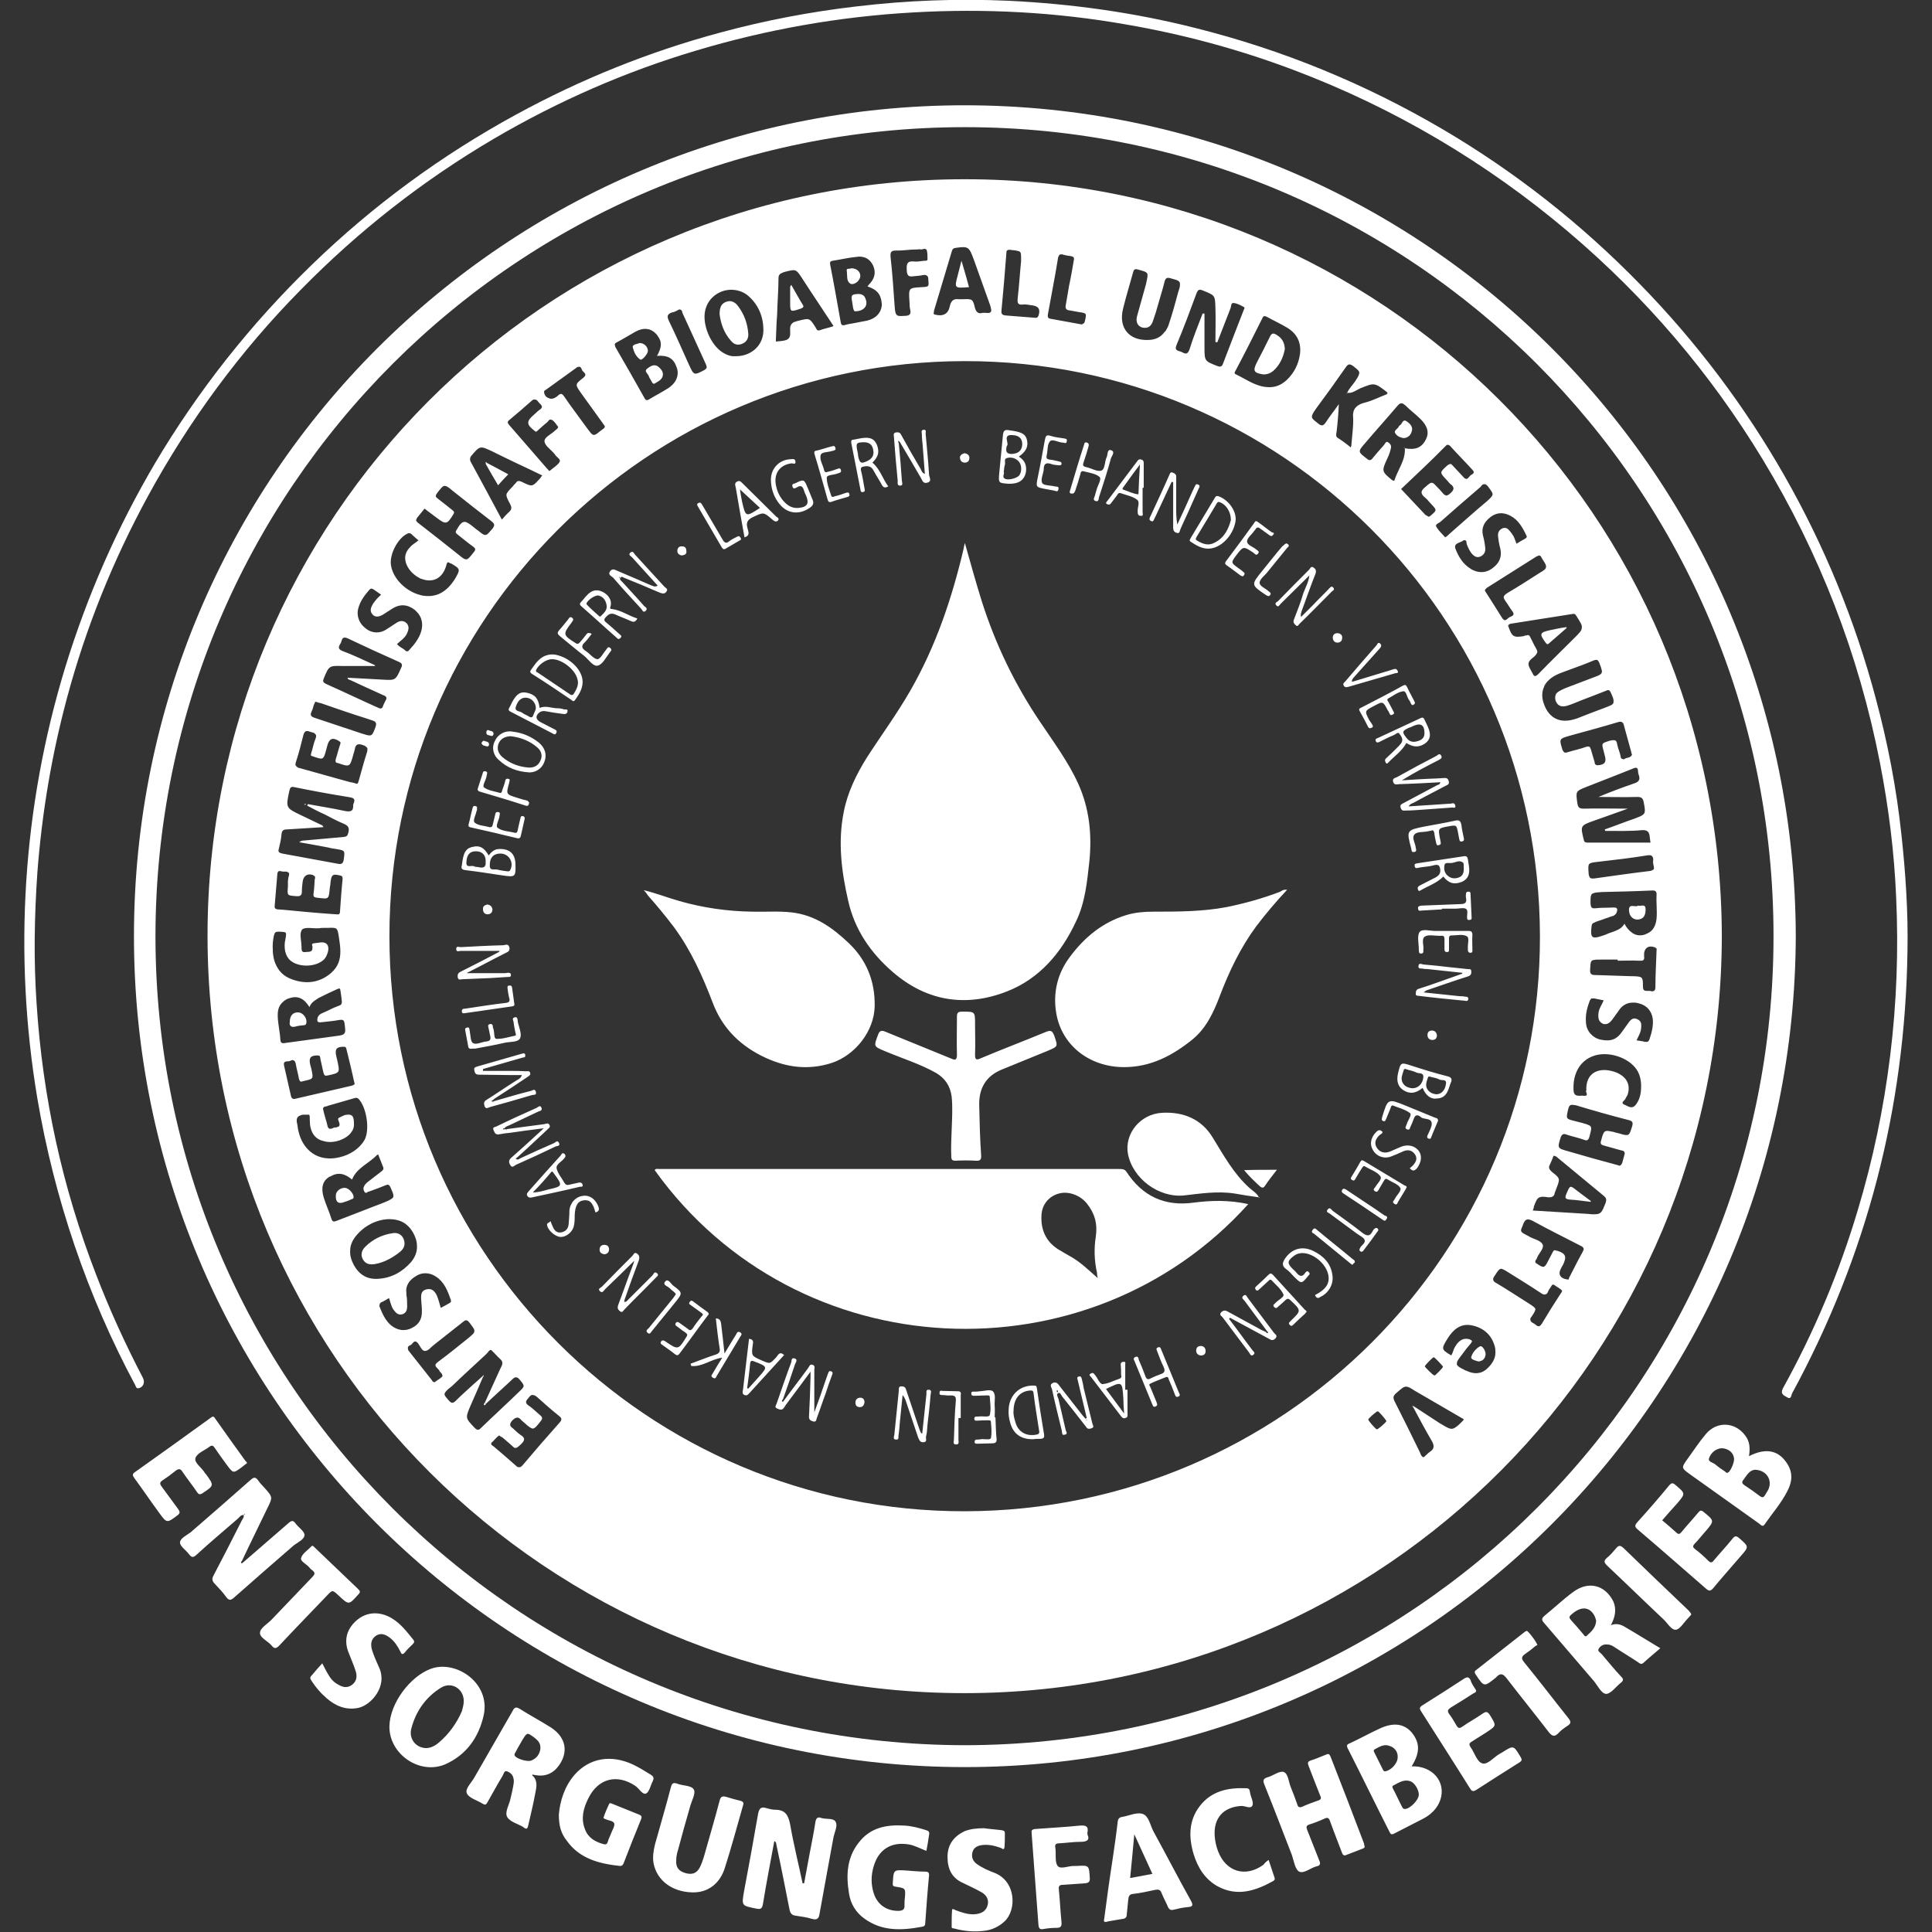
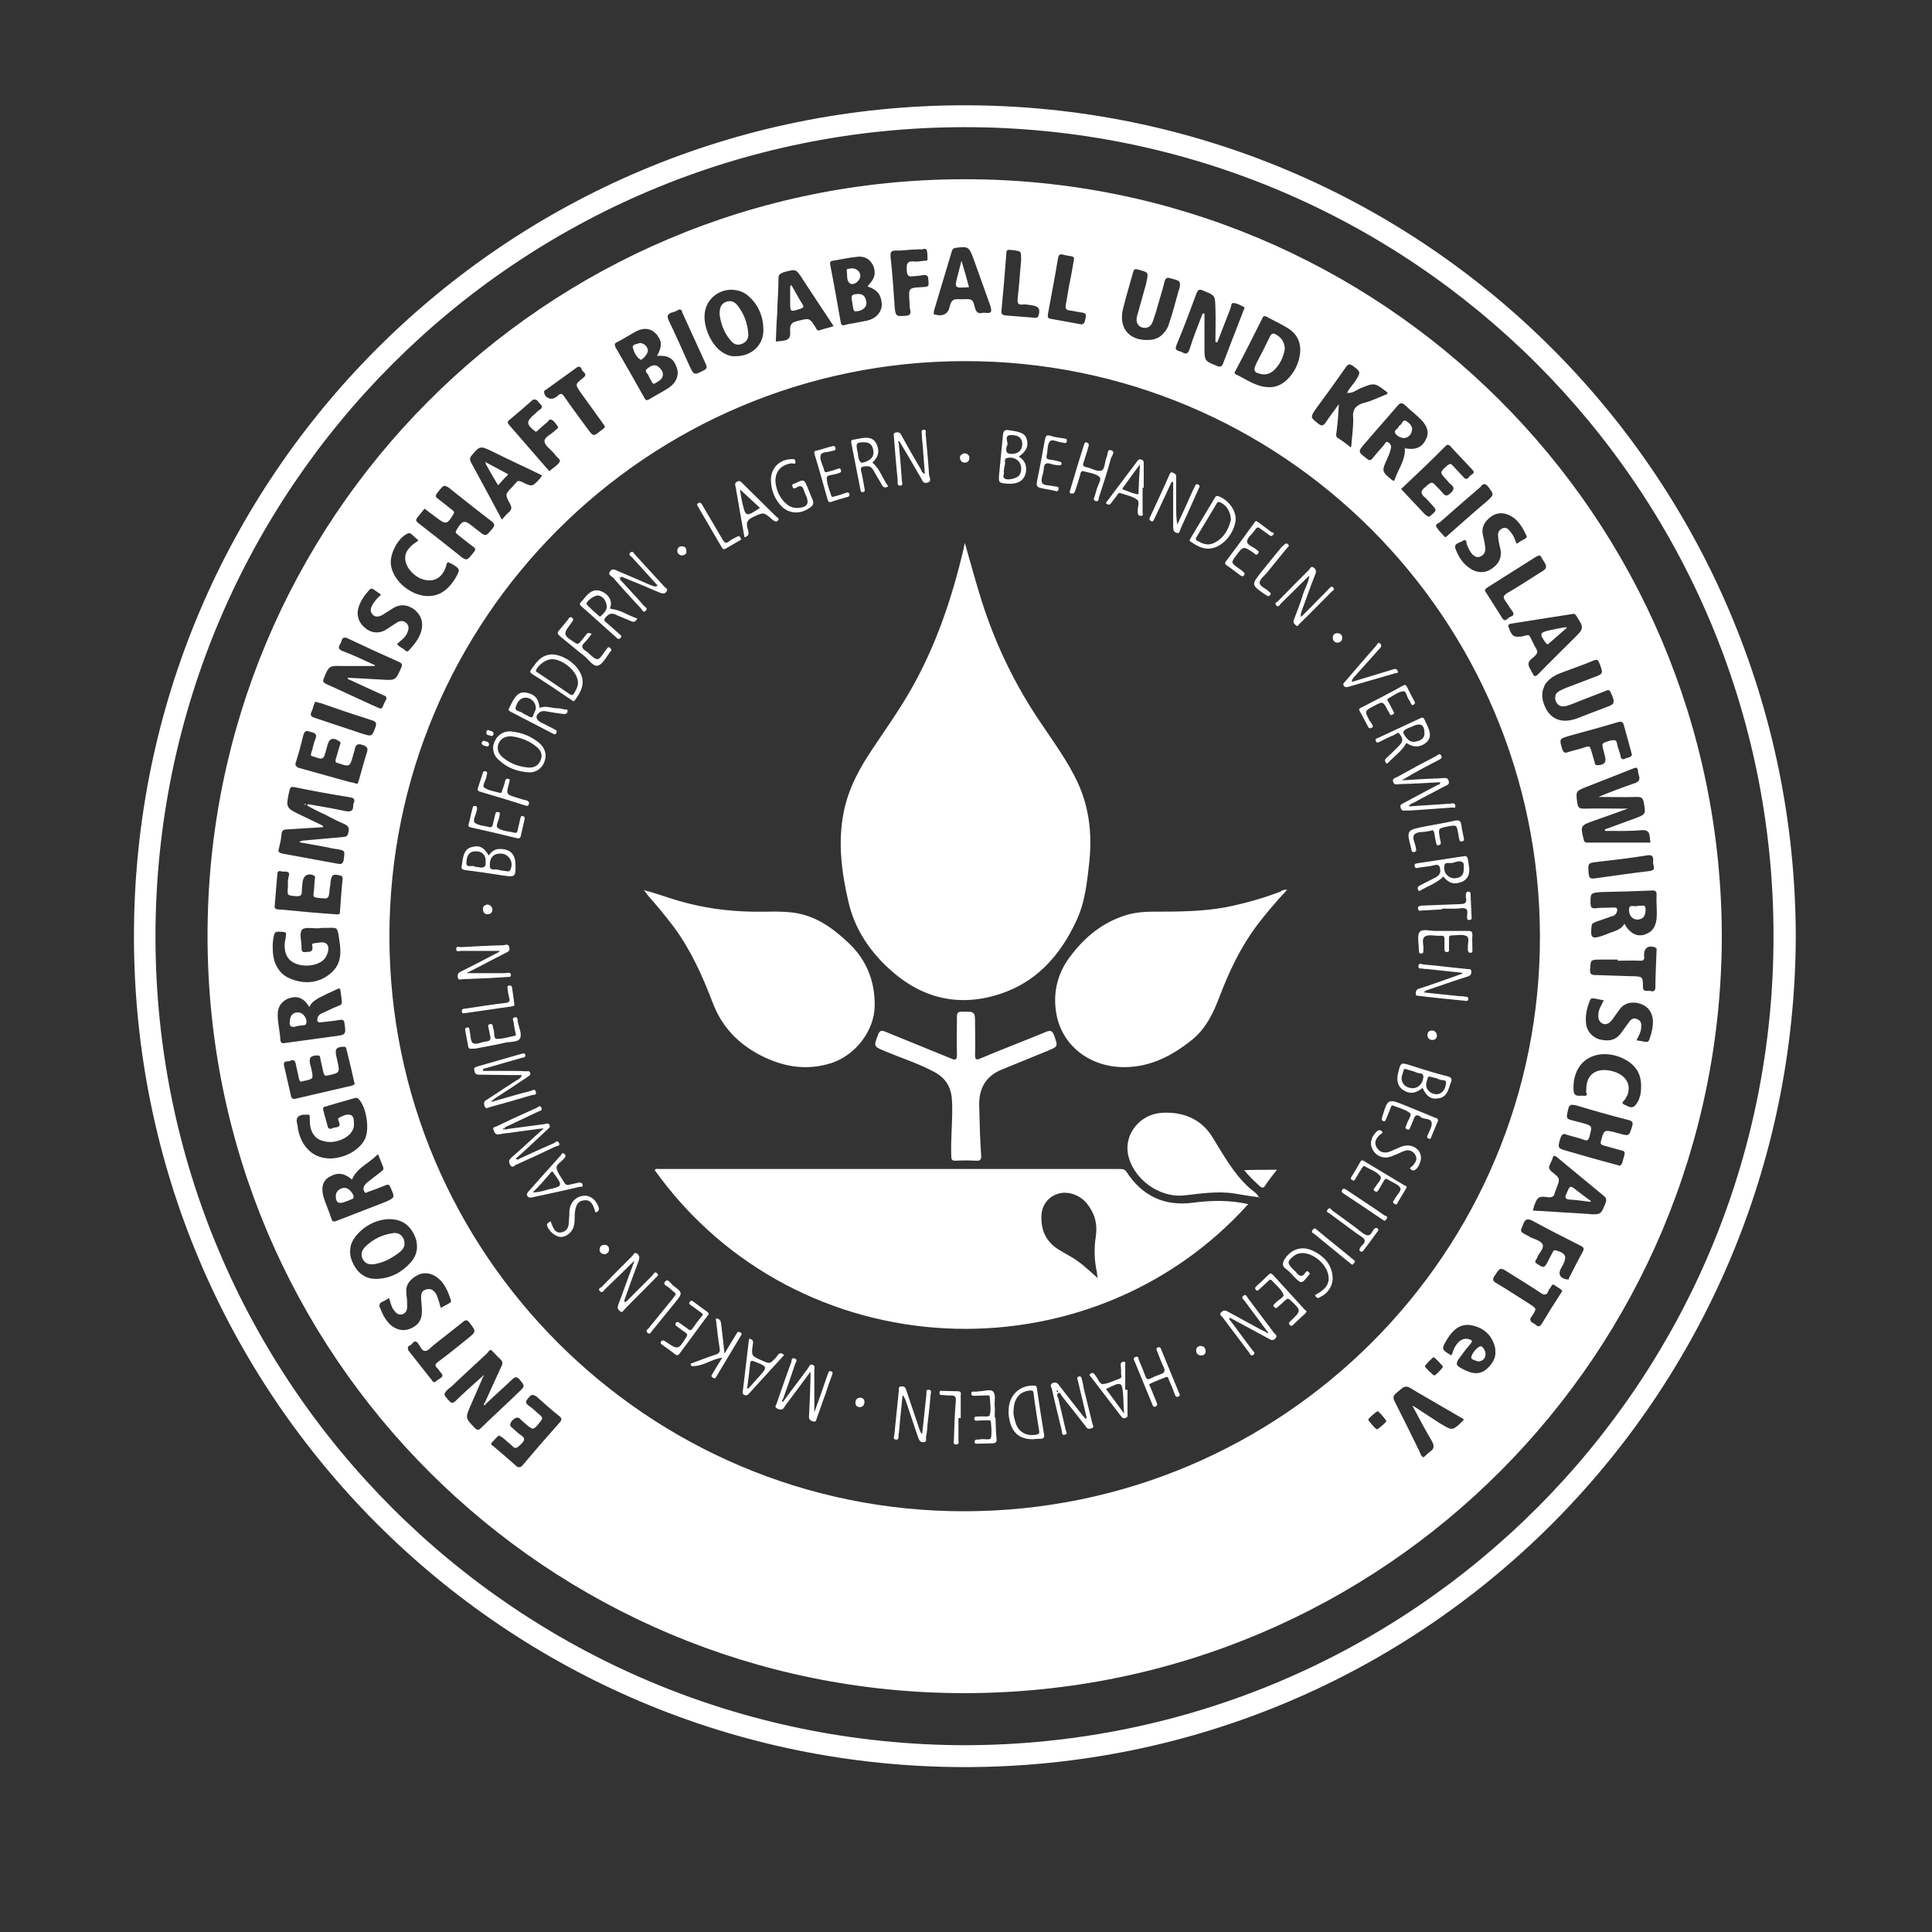
<svg xmlns="http://www.w3.org/2000/svg" version="1.1" id="Signet" x="0" y="0" viewBox="0 0 512 512" style="enable-background:new 0 0 512 512" xml:space="preserve">
  <rect x="0" y="0" width="512" height="512" fill="#333333" stroke="none" />
  <style>.st0{fill:#fff}</style>
  <path class="st0" d="M475.9 248.1c-.4 122-98.7 220.2-220.3 220.2-122-.1-220.1-98.7-220.1-220.2 0-122 98.7-220.2 220.2-220.2 121.9.1 219.9 98.6 220.2 220.2zM255.7 462.5c118.6-.2 214.4-96.1 214.3-214.5 0-118.5-95.9-214.3-214.3-214.3-118.5 0-214.4 95.8-214.5 214.4 0 118.5 95.9 214.2 214.5 214.4z" />
-   <path class="st0" d="M505.5 252c-.6 41.6-10.7 80.7-30.6 117.3-.2.4-.2 1.7-1.3 1-.8-.5-1.9-.8-1.1-2.4 8.3-15 14.9-30.7 19.8-47.1 8.1-26.9 11.5-55 10.2-83-.5-12-2-23.9-4.3-35.7-5.6-28.7-16-55.5-31.1-80.4-13.9-22.9-31-42.9-51.4-60.2-21.7-18.4-46.4-33-73-43-14.3-5.4-29.1-9.4-44.2-12-18.7-3.3-37.6-4.3-56.6-3.2-19.5 1.1-38.7 4.5-57.4 10.1-18.8 5.6-36.6 13.4-53.5 23.3-18.9 11.1-36 24.5-51.3 40.1-16 16.2-29.6 34.7-40.5 54.7-9.2 16.9-16.4 34.7-21.4 53.3-4.1 15.2-6.7 30.7-7.9 46.5-.8 11.6-1 23.2-.2 34.7 1.6 24.7 6.8 48.6 15.7 71.6 3.6 9.4 7.8 18.6 12.5 27.6.6 1.2 0 2.5-1.2 2.7-.7.1-.7-.6-.9-.9-12.7-23.7-21.4-49.4-25.9-75.9-6.4-38.2-3.9-77.3 7.4-114.3 5.8-18.9 13.7-36.9 23.7-53.9 11.5-19.4 25.4-37 41.6-52.7s34.3-29 54.1-39.8C153.9 21 172 13.7 191 8.6c11.8-3.2 23.9-5.5 36-6.9C240.4.1 253.8-.4 267.2.2c16.7.8 33.3 3.1 49.5 7.2 23.2 5.8 45.1 14.8 65.7 26.9 19.2 11.3 36.6 25 52.2 41 29.9 30.6 51.5 68.4 62.5 109.8 3.2 11.9 5.5 23.9 6.8 36.1 1.1 10.2 1.8 20.5 1.6 30.8zM213.1 499.1c.5-2.9 1.1-5.7 1.6-8.6.5-2.5 1-5.1 1.4-7.7.2-1 .6-1.4 1.6-1 1.3.4 3.3-.1 3.8 1.1.5 1-.3 2.6-.6 3.9-1.2 6.7-2.5 13.5-3.7 20.3-.2 1.4-.7 1.8-2.1 1.4-1.3-.4-2.7-.6-4.1-.8-1.2-.1-1.6-.7-1.8-1.8-1.1-5.6-2.2-11.2-3.4-16.8-.1-.4 0-.9-.6-1.2-1 5.5-2.1 11-3 16.6-.2 1.2-.5 1.6-1.8 1.3-3.9-.8-3.9-.7-3.2-4.7 1.3-6.8 2.5-13.6 3.7-20.4.3-1.5.8-2 2.3-1.5.7.2 1.5.4 2.2.4 2.7 0 3.5 1.4 4 3.9.9 5.2 2.2 10.4 3.3 15.6h.4zM64.5 414c4-3.5 8-6.9 12-10.4.8-.7 1.2-.7 1.8.1.8 1.1 2.4 2.1 2.4 3.1 0 1.1-1.7 1.9-2.8 2.7-5.3 4.6-10.6 9.2-15.9 13.9-.8.7-1.3.8-2-.1-.9-1.3-2-2.4-3.1-3.6-.7-.7-.8-1.3-.3-2.2 2.5-4.8 5-9.6 7.4-14.4.2-.5.7-.9.6-1.6-.7-.1-1.1.5-1.5.9-3.7 3.2-7.5 6.4-11.1 9.7-.8.7-1.2.7-1.9-.2-.8-1.1-2.4-2.1-2.4-3.1 0-1.1 1.7-1.9 2.8-2.7 5.3-4.6 10.6-9.2 15.9-13.9.9-.8 1.3-.8 2 .1.5.8 1.2 1.4 1.8 2.1 2.1 2.4 2.1 2.4.6 5.4-2.2 4.6-4.5 9.2-6.7 13.9-.2.1-.3.4-.2.5.3.2.4-.1.6-.2zm.2-12.8-.1.1c.1 0 .1.1.2.1l.1-.1c-.1-.1-.1-.1-.2-.1zm296.9 87.9c.2.7-.3.7-.7.9l-3.9 1.5c-.8.4-1.1.2-1.4-.6-1-2.7-2.1-5.4-3.1-8.2-.3-.9-.6-1.2-1.6-.7-1.3.6-2.6 1.1-3.9 1.5-.8.3-.9.6-.6 1.4 1.1 2.7 2.1 5.4 3.2 8.1.4.9.3 1.4-.7 1.6-1.6.4-3.3 2-4.6 1.4-1.1-.6-1.4-2.8-1.9-4.3-2.4-6.2-4.8-12.5-7.3-18.7-.4-1-.5-1.6.8-2 1.5-.4 3.2-1.8 4.3-1.4 1.2.4 1.3 2.7 1.9 4.1.6 1.5 1.2 3 1.7 4.5.2.7.5.9 1.3.6 1.3-.6 2.7-1.1 4.1-1.6 1-.3 1-.7.6-1.5-1-2.5-2-5.1-3-7.7-.3-.8-.3-1.2.7-1.5 1.3-.4 2.6-1 3.9-1.5.6-.3.9-.2 1.2.5 3 7.7 6 15.4 8.9 23.1 0 .2 0 .4.1.5zm101.9-103.2c4.5-2.3 7.9-1.6 10.2 2.1 1.5 2.4 1.2 4.8 0 7.1-1.6 3.2-4 5.9-6 8.8-.6 1-1.1.1-1.6-.2-6-4.3-12.1-8.6-18.1-12.9-2.5-1.8-2.5-1.8-.7-4.3 1.6-2.2 3.1-4.5 4.8-6.5 2.9-3.4 7.6-3.2 10.3.3 1.4 1.7 1.4 3.6 1.1 5.6zm1.6 3.6c-1.5.1-2.2 1.5-3.1 2.7-.5.6-.3 1 .3 1.4 1.4.9 2.8 1.9 4.1 2.9.6.4.9.4 1.3-.2l.9-1.5c1.2-2.5-.4-5.2-3.5-5.3zm-8.7-5.7c-.1 0-.5 0-.8.1-1.4.4-2.3 1.4-2.7 2.6-.3.9 1.1 1.1 1.7 1.6.8.7 1.7 1.3 2.6 1.9.2.2.4.5.8.2.7-.4 1.8-3 1.5-3.9-.2-1.4-1.5-2.4-3.1-2.5zm-315 87c1.2 1.5.7 3.1.4 4.7-.5 2.8-1.2 5.5-1.8 8.2-.2.9-.4 1.2-1.2.6 0 0-.1 0-.1-.1-1.5-.9-3.6-1.4-4.3-2.7-.7-1.3.6-3.3.9-4.9.3-1.3.6-2.5.8-3.8.1-.6.1-1.2-.1-1.8-.2-.8-1-1.4-1.7-1.6s-.8.7-1.1 1.2c-1.4 2.3-2.7 4.7-4 7-.4.7-.6.8-1.3.4-1.4-.9-3.7-1.5-4.2-2.8-.5-1.2 1.3-2.8 2.1-4.3 3.3-5.8 6.7-11.6 10-17.4.5-1 .9-1.3 2-.6 2.7 1.7 5.5 3.2 8.2 4.9 4 2.6 4.7 6.5 2.1 10.1-1.6 2.2-3.7 3-6.4 2.5-.2 0-.5-.2-.6-.1-.1.4.2.4.3.5zm1.8-7.3c.1-1.4-.4-2.1-1.7-3.1-1.8-1.3-1.8-1.3-3 .6-.6 1.1-1.3 2.2-1.9 3.4-.2.3-.4.6-.1 1 .7.8 3.2 1.5 4.2 1.2 1.6-.6 2.3-1.8 2.5-3.1zm283.7-32.8c1.4-.6 2.7-.2 3.8.5 3.1 1.8 6.1 3.7 9.3 5.6-1.6 1.4-3.1 2.6-4.5 3.9-.6.5-1 .1-1.4-.2-2.1-1.4-4.3-2.7-6.4-4.1-.6-.4-1.2-.6-1.8-.6-1-.1-1.8.4-2.2 1.1-.5.7.5 1.1.8 1.5 1.7 2 3.4 4.1 5.2 6 .6.6.5 1-.1 1.5-1.3 1-2.6 2.9-3.9 3-1.3 0-2.3-2.2-3.3-3.4-4.4-5.1-8.8-10.3-13.2-15.4-.7-.8-.7-1.2.1-1.9 2.6-2.1 5-4.4 7.6-6.3 4-3 8.4-1.9 10.6 2.4 1 2.2.5 4.3-.6 6.4zm-3.9-1.2c-.1-.3-.2-.8-.4-1.2-1.3-2.6-3.7-2.7-6.2-.4-.6.5-.6.8-.1 1.4 1.1 1.2 2.2 2.5 3.3 3.8.2.2.4.8.9.4 1.2-1.1 2.4-2.1 2.5-4zm-48.9 38.6c5.5-.2 9.2 4.1 7.6 8.9-.8 2.3-2.5 3.9-4.6 5-2.5 1.3-5.1 2.6-7.6 3.9-.7.4-1 .2-1.3-.5-3.7-7.3-7.3-14.7-11-22-.4-.8-.3-1.1.5-1.4 2.6-1.2 5.1-2.6 7.7-3.8 3.7-1.8 6.6-1.5 8.7.9 2.2 2.7 2.3 5.3 0 9zm1.9 7.5c0-1.4-1.2-3.3-2.4-3.6-1.7-.5-3 .5-4.4 1.2-.3.2-.2.5-.1.7.9 1.7 1.7 3.5 2.6 5.2.1.1.3.3.5.3 1.4.1 3.8-2.4 3.8-3.8zm-5.6-9.9c.1-1.4-.8-2.6-2.1-3-1.5-.6-2.7.2-4 .9-.5.3-.1.7 0 1l2.1 4.2c.2.3.2.7.8.6 1.5-.3 3.2-2.1 3.2-3.7zm3.4 2.6.1-.1h-.1v.1zm-270.6-10.8c.1-6.1 5.5-13.3 11.1-15.3 6.6-2.3 15.7 3.8 13.9 12.3-1.3 5.9-4.6 10.6-10.3 13.1-6.8 2.8-14.8-2.8-14.7-10.1zm19.7-6.7c0-3.3-3.3-5.3-6.1-3.5-4 2.5-6.6 6.2-7.8 10.8-.6 2.3.7 4.4 2.8 5 1.7.5 3.2-.2 4.5-1.3 2.7-2.3 4.7-5.1 6.1-8.3.2-.8.5-1.7.5-2.7zm25.2 30.1c.3-3.6 1.5-7.5 4.2-10.6 3.9-4.4 9.6-5.4 15.4-2.7 1.7.8 3.3 1.8 4.9 2.8.7.5.7.9.4 1.6-.6 1.1-.9 2.9-1.8 3.3-.9.4-1.8-1.3-2.8-2-4.9-3.3-9.9-2-12.5 3.3-1.3 2.6-2 5.3-.9 8.1.8 2.3 2.7 3.4 4.9 4 .7.2 1 0 1.2-.7s.5-1.3.8-2c.3-.9 1-1.9.9-2.7-.2-.8-1.5-.8-2.3-1.2-.3-.1-.7-.2-.5-.6.4-1.2.9-2.3 1.4-3.4.2-.4.5-.2.8-.1 2.4 1 4.8 1.9 7.2 2.9.7.3.7.6.5 1.2-1.6 3.9-3.1 7.7-4.6 11.6-.2.5-.4.8-1 .8-5.5-.6-10.7-1.9-14.1-6.7-1.6-2-2.1-4.1-2.1-6.9zm97.4 9.6c-1.6-.6-3-1.4-4.6-1.7-4.7-.8-8.1 1.3-9.4 5.9-.7 2.4-.7 4.8.1 7.2 1 2.9 3.4 4.5 6.4 4.5 1.1 0 1.8-.3 1.7-1.5 0-.6 0-1.3.1-1.9.2-2.6.2-2.6-2.4-3-.7-.1-.9-.3-.8-1 .2-3.5.2-3.5 3.5-3.3 1.7.1 3.3.3 5 .3.8 0 1.2.2 1.1 1.1-.4 4.1-.7 8.3-1 12.5 0 .6-.2.9-.8 1-5.4 1-10.6 1.3-15.4-2.2-2.2-1.6-3.6-3.9-4-6.6-.8-4.8-.6-9.4 2.5-13.4 3.1-4.1 7.4-4.9 12.2-4.6 1.9.1 3.8.6 5.7 1.2.7.2 1 .5.8 1.3-.2 1.4-.4 2.8-.7 4.2zm-62 11c-5.3-.1-9.4-3.1-10.3-7.7-.3-1.7 0-3.5.4-5.1 1.4-5 2.9-10.1 4.2-15.1.3-1.2.8-1.2 1.7-.9 1.5.6 3.8.4 4.4 1.6.5 1-.6 2.9-1 4.4-1.1 3.8-2.2 7.7-3.2 11.5-.3.9-.5 1.9-.5 2.9-.1 1.8.7 2.8 2.5 3.3s3 0 3.8-1.6c.4-.8.7-1.7 1-2.6 1.4-5 2.9-10 4.2-15 .3-1.1.7-1.3 1.8-1 1.2.4 2.4.7 3.6 1 .8.2 1.1.5.8 1.3-1.6 5.6-3.1 11.2-4.9 16.8-1.4 4.1-4.6 6.3-8.5 6.2zm109.1 7.2c.7-5.3 1.4-10.5 2.2-15.6.5-3.4 1-6.8 1.4-10.3.1-.9.5-1.2 1.2-1.3 1.8-.3 3.8-1.3 5.4-.8s2 2.9 2.8 4.5c3.4 6.2 6.6 12.4 10 18.5.6 1.1.6 1.6-.8 1.7-1.3.1-2.6.4-3.8.7-.8.2-1.2-.1-1.5-.8-.5-1.2-1.2-2.4-1.7-3.7-.3-.8-.8-.9-1.5-.8-2 .4-4 .9-6 1.1-1 .1-1.2.6-1.3 1.5-.1 1.3-.3 2.7-.4 4 0 .6-.3 1-.9 1.1-1.4.2-2.8.5-4.1.7-.8.3-1.2.1-1-.5zm8-22.6c-.4 4.2-.7 7.8-1.1 11.6 2.1-.4 3.9-.7 5.9-1.1l-4.8-10.5zm90.6-38.1c0 .5-.4.6-.8.8-2 1.3-3.9 2.5-5.9 3.7-.9.6-1 1-.4 1.8.7.9 1.3 2 1.9 3 .4.7.8.8 1.5.3 1.7-1.2 3.6-2.2 5.3-3.4 1-.7 1.4-.7 2.1.4 1.7 2.8 1.7 2.7-1 4.5-1.3.8-2.5 1.6-3.8 2.4-.7.4-.9.7-.4 1.5 1.1 1.5 1.7 3.9 3.1 4.3 1.4.5 3-1.6 4.6-2.5.2-.1.5-.3.7-.4 3-1.9 3-1.9 4.8 1.1.5.8.5 1.1-.3 1.6-3.8 2.4-7.6 4.8-11.3 7.2-.8.5-1.2.5-1.7-.3-4.3-6.9-8.7-13.7-13-20.5-.5-.8-.4-1.1.4-1.6 3.7-2.3 7.4-4.7 11.1-7.1.8-.5 1.2-.3 1.6.4.3 1.1 1 1.9 1.5 2.8zm49.3-45.1c1.3 1.1 2.5 2.1 3.7 3.2.7.7 1 .4 1.5-.2 1.4-1.7 2.9-3.3 4.3-5 .5-.6.8-.8 1.5-.2 2.8 2.3 2.9 2.3.5 5.1-1 1.1-1.9 2.3-2.9 3.3-.6.7-.5 1 .2 1.5 1.2.9 2.3 1.9 3.4 3 .6.6 1 .6 1.5-.1 1.6-1.9 3.3-3.7 4.9-5.7.7-.9 1.1-.8 1.9-.1 2.5 2.2 2.5 2.2.3 4.7-2.4 2.8-4.9 5.6-7.3 8.5-.7.8-1.1.8-1.9.1-6-5.2-12-10.5-18-15.6-1-.8-.9-1.2-.1-2.1 2.8-3.1 5.6-6.3 8.3-9.6.7-.8 1-.8 1.8-.1 2.6 2.2 2.6 2.2.3 4.9-1.3 1.4-2.6 2.9-3.9 4.4zm-375-15.2-1.4 1.1c-2.3 1.7-2.3 1.7-4-.6-1.1-1.5-2.2-3-3.2-4.5-.4-.6-.7-.8-1.4-.3-1.3 1-3.3 1.7-3.7 3-.4 1.2 1.6 2.5 2.4 3.8.1.2.3.4.4.5 2.2 3 2.1 3-.9 5-.8.5-1.1.3-1.5-.3-1.2-1.8-2.6-3.5-3.8-5.3-.6-1-1.1-.9-1.9-.3-1.1.9-2.2 1.7-3.4 2.5-.8.5-.8.9-.3 1.6 1.5 2 2.9 4 4.4 6 .5.7.6 1.1-.2 1.7-2.8 2.1-2.8 2.1-4.9-.8-2.2-3-4.3-6.1-6.5-9.1-.5-.7-.6-1.1.2-1.6 6.6-4.7 13.2-9.4 19.8-14.2.5-.3.9-.9 1.4 0 2.7 3.8 5.3 7.5 8 11.2.2.2.3.3.5.6zm195.3 96.8c1.3.2 2.9.3 4.5.5.5.1 1 .1 1 .8 0 1.2 0 2.5-.1 3.7-.1 1-.7.3-1 .2-1.7-.6-3.4-1-5.2-.7-1.1.2-2 .7-2.3 1.9-.3 1.3.1 2.3 1.2 3.1 1.4 1 3 1.7 4.6 2.3 5.9 2.3 5.9 10 2.7 12.9-1.5 1.4-3.4 2.3-5.5 2.5-2.6.3-5.2.1-7.7-.6-.3-.1-.8 0-.8-.4 0-1.5 0-3 .1-4.5 0-.5.6-.2.9 0 1.6.6 3.3 1.2 5 1.1 1.4-.1 2.8-.5 3.4-2s.1-3-1.6-3.9c-1.6-.9-3.2-1.6-4.8-2.4-3-1.3-4.1-3.8-4.1-6.9 0-3.2 1.6-5.4 4.5-6.8 1.5-.6 3.2-.8 5.2-.8zM85.4 440.8c.6 1.1 1 2 1.5 2.8.6 1.1 1.4 2.1 2.5 2.7 1.3.8 2.5 1.2 3.9.2 1.3-1 1.4-2.4.9-3.8-.5-1.6-1.2-3.1-1.8-4.7-1.3-3.2-.6-6.1 1.9-8.4 2.7-2.5 6.3-2.7 9.6-.7 2.3 1.4 3.9 3.5 5.6 5.6.4.5.3.8-.1 1.2-.7.7-1.5 1.4-2.1 2.2-.6.7-.9.5-1.2-.2-.7-1.4-1.5-2.7-2.8-3.7-1.1-.8-2.3-1.4-3.7-.5-1.4 1-1.4 2.4-1 3.8.5 1.6 1.2 3.1 1.9 4.7 2.2 4.8-2 9.8-5.5 10.6-3.3.7-6.1-.5-8.5-2.6-1.5-1.3-2.8-2.8-3.9-4.5-.4-.6-.6-1 .1-1.6.8-1 1.7-2 2.7-3.1zm250.8 52.1c.6 1.7 1 3.1 1.5 4.5.2.5.2.8-.3 1.1-4.7 2.6-9.5 4.2-14.7 1.4-3.4-1.9-5.3-5-6.4-8.6-1.3-4.4-1.3-8.8 1.6-12.6 3.1-4.1 7.6-5 12.4-4.8.5 0 .8.2.9.7 0 .2.1.4.1.6.2 1.1 1 2.5.6 3.3-.5 1-2 0-3 .1-4.7.3-7.3 3.2-7 7.9.1 1.4.4 2.8.9 4.1 2.1 5.5 7.3 7 12 3.6.4-.5.8-.9 1.4-1.3zm-48-6.7c.7 1.5-.3 1.9-1.8 1.9-1.9 0-3.8.3-5.7.4-1 0-1.2.4-1 1.3.2 1.6-.2 3.7.6 4.7s2.9-.1 4.5 0h.5c3.3-.2 3.3-.2 3.5 3.1.1 1-.2 1.4-1.3 1.5-1.9.1-3.9.3-5.8.4-.9 0-1.2.3-1.1 1.2.3 2.9.4 5.7.7 8.6.1 1.1-.1 1.6-1.3 1.6-1.1 0-2.3.1-3.4.3-1 .2-1.3-.1-1.4-1.1-.3-4.5-.7-8.9-1-13.4-.3-3.6-.5-7.2-.8-10.8-.1-.8 0-1.1 1-1.2 3.9-.3 7.9-.5 11.8-.9 1.5-.1 2.3.1 2 1.8-.1-.2 0 .1 0 .6zM407.4 436s-.4.1-.6.3c-.8.7-1.7 1.4-2.6 2-1 .7-1.1 1.2-.3 2.2 4 4.9 7.8 9.9 11.8 14.9.6.8.7 1.3-.2 1.9-.9.6-1.8 1.2-2.5 2-1 1-1.6.9-2.5-.2-3.7-4.8-7.5-9.5-11.2-14.3-1-1.3-1.7-1.5-2.8-.3l-.1.1c-3.1 2.5-3.1 2.5-5.3-.8-.4-.6-.4-.9.2-1.3l12.6-9.9c.2-.2.4-.3.7-.4.2-.2 2.8 3.1 2.8 3.8zM82.8 409.6c.3.2.5.4.7.6 3.8 3.6 7.6 7.3 11.4 10.9.5.5.7.8.1 1.4-2.6 2.9-2.5 2.9-5.3.3-1.6-1.5-1.6-1.5-3.1.1-4.2 4.4-8.4 8.7-12.6 13.2-.8.8-1.3.9-2 0-1-1.2-3.2-2.1-3.1-3.4 0-1.2 1.9-2.3 3-3.4 3.6-3.8 7.2-7.5 10.8-11.3.7-.7 1-1.2 0-1.9-.3-.2-.6-.5-.8-.8-.7-.8-2.4-1.6-2.1-2.4.3-1.2 1.7-2 2.6-3 .1-.1.2-.1.4-.3zm365.4 18.3c-.3.3-.6.7-.9 1-1.1 1.1-2.1 2.9-3.2 3-1.2.1-2.2-1.8-3.3-2.8-5-4.7-9.9-9.5-14.9-14.2-.9-.9-.9-1.3 0-2.1.9-.7 1.6-1.6 2.4-2.5.6-.7 1-.9 1.9-.1 5.8 5.6 11.6 11.2 17.4 16.7.1.3.5.4.6 1z" />
  <path class="st0" d="M255.6 47.5C144.1 47.5 54.9 137.7 55 248.1c.1 111.5 90.2 200.7 200.7 200.6 111.5-.1 200.5-90.3 200.6-200.7C456 136.4 366 47.4 255.6 47.5zM439 237.3c-.1 2.1.2 4.1 0 6.2-.2 1.9-1 3.2-2.3 3.8-.4.2-.8.4-1.3.5-1.1.2-2.1 0-3-.7-.7-.5-1.4-1.3-1.9-2.3-.6 1-1.4 1.5-2.2 1.8-.8.4-1.8.6-2.6 1-.2.1-.5.2-.8.3-3.1 1.1-3.5.7-3.1-2.6.1-.4.2-.6.5-.7l.6-.3c1.4-.5 2.9-1 4.3-1.5.1 0 .3-.1.4-.1.3-.2.6-.4.8-.8.3-.8.4-1.5-.9-1.4-1.6.1-3.1 0-4.7.2-1.1.1-1.2-.3-1.3-1.3 0-1.8 0-2.5.8-2.7.4-.2 1.1-.2 2.2-.3 4.3-.1 8.7-.2 13.1-.4 1.1-.1 1.5.2 1.4 1.3zm-.9-9.2c-.1.5.1 1.1.2 1.7.1.5-.1.7-.4.8-.1.1-.3.1-.5.2-5 .6-9.9 1.3-14.9 2-.8.1-1.2-.1-1.3-.5-.1-.2-.2-.5-.2-.9-.2-2.7-.2-2.7 2.4-3 4.4-.5 8.7-1 13-1.7.7-.1 1.1-.1 1.3.1.3.2.5.6.4 1.3zm-4-23.6c0 .3.1.6.2.9.4 1.1.1 1.8-1.2 2.2-3.2 1.1-6.4 2.3-9.5 3.6 3.4 0 6.9.1 10.3 0 1.2 0 1.5.4 1.7 1.4.6 3.2.6 3.2-2.6 4.4-2.6.9-5.1 1.9-7.7 2.8 0 .2.1.3.1.4 3.3 0 6.5.1 9.7-.2 1.5-.1 2 .5 2.1 1.8.1.6.1 1.1.2 1.5h-16.7c-.6 0-.9-.2-1-.8-.9-3.7-.9-3.7 2.7-5 2.8-1 5.7-2 9-3.2-4.2 0-7.9-.1-11.6 0-1.2 0-1.6-.2-1.8-1.5-.4-3.1-.5-3.1 2.5-4.3 4.1-1.6 8.2-3.2 12.2-4.8.9-.4 1.4-.4 1.4.8zm-4.1-13c.2.2.3.4.4.9.6 2.3 1.3 4.6 1.9 6.9 0 .2.1.4.2.7-.1.2-.2.4-.4.5-.5.4-1.2.3-1.5.6-.2.1-.5.2-.7 0-.2 0-.4-.2-.4-.6-.2-1.1-.7-2.1-.9-3.1-.1-.6-.2-.9-.4-1.1-.3-.2-.8-.2-1.6 0-2.2.7-2.2.6-1.6 2.8l.3 1.2c.5 1.7-.1 2.4-1.9 2.5-.3 0-.5-.1-.6-.2-.1-.1-.2-.3-.2-.6-.3-1.1-.7-2.3-1-3.4-.1-.3-.2-.6-.4-.7-.2-.1-.4-.1-.8 0-1.6.6-3.2.9-4.8 1.4-.6.2-1 .3-1.3-.2-.1-.1-.2-.3-.3-.6-.8-2.7-.8-2.7 1.9-3.5 4.3-1.2 8.5-2.3 12.8-3.6.7-.2 1-.2 1.3.1zm-6.2-15.9c.3.7.5 1.3.6 1.7.4 1.3-.1 1.5-2.3 2.3-2.4.9-4.7 1.8-7.1 2.7-.5.2-.9.4-1.3.6-.8.4-1.4.8-1.5 1.5-.1.4-.1.9.1 1.4.6 1.5 1.8 1.6 3.1 1.2 1.3-.4 2.6-1 3.9-1.5 2.1-.8 4.2-1.6 6.2-2.4.7-.3 1-.4 1.4.5.5 1.1.8 1.8.7 2.3.1.8-.6 1-2.4 1.7-2.4.9-4.8 1.8-7.3 2.8-.9.3-2 .6-3.1.6-2.7 0-4.7-1.6-5.7-4.6-.5-1.4-.5-2.8-.1-3.9.1-.2.1-.3.2-.5 0-.1.1-.2.1-.3.4-.8 1.1-1.5 1.9-2.1 1.4-1 3.1-1.5 4.7-2.1 2.2-.8 4.4-1.6 6.5-2.5.7-.2 1-.3 1.4.6zm-6-12.3c1 1.6 1.5 2.3 1.4 3 0 .8-.6 1.4-1.9 2.7-3.2 3.2-6.4 6.3-9.6 9.6-.8.8-1.2.8-1.6-.3-.1-.1-.2-.2-.2-.3-.8-1.4-1-1.9-.7-2.6.2-.4.6-.8 1.4-1.4.5-.5.8-.9.8-1.3 0-.3-.2-.6-.4-1-.5-.8-.9-1.8-1.4-2.7-.2-.5-.5-.9-1-.6h-.1c-.2 0-.4 0-.5.1-.1 0-.2.1-.3.1-2.6.4-3 .1-3.9-2.4-.2-.4-.1-.5 0-.6.1-.2.3-.2.5-.3 5.5-.9 11-1.7 16.5-2.6.5-.1.7.1 1 .6zm-10-16.1c.6 0 .7.6.9.9.8 1.2 1.1 1.7 1 2.2 0 .5-.6.9-1.8 1.6-2.8 1.8-5.6 3.6-8.5 5.3-.6.4-.9.7-.9 1.1 0 .3.2.5.4.9.7.9 1.2 1.9 1.9 2.8.3.4.3.6.3.8-.1.4-.5.5-.9.7-.7.2-1.2 1.6-2.1.3-1.4-2.2-2.8-4.5-4.3-6.8-.3-.4-.4-.6-.1-.9l.3-.3c4.4-2.8 8.9-5.6 13.3-8.4.2 0 .3-.1.5-.2zm-7.7-10.6c.1.1.2.1.2.1 2.1 1.1 3.2 3.1 4.2 5.2.3.5-.1.7-.4.9-.8.4-1.4.8-2.2 1.3-.3-.7-.5-1.4-.8-2-.3-.5-.6-.9-1-1.4l-.6-.6c-.4-.2-.8-.3-1.3-.1-.9.4-1.3 1.1-1.2 2.1.1 1.1.3 2.2.6 3.3.5 2.2-.3 3.9-2.1 5.2-1.6 1.2-3.4 1.3-5.1.5-.2-.1-.5-.2-.7-.4-2-1.2-3.2-3.2-4-5.3-.5-1.5 1.2-1.5 2-2.1.3-.2.5-.2.6-.1.4 0 .3.7.4 1 .4 1 .8 2 1.6 2.8.2.2.5.4.7.5.5.2.9.2 1.5-.1.9-.5 1.2-1.3 1.1-2.2-.1-1.1-.3-2.2-.6-3.3-.5-2.1.4-3.6 1.9-4.8 1.6-1.3 3.4-1.4 5.2-.5zm-6.7-8.3c.3 0 .6.2 1 .7.2.3.4.5.5.7.3.4.5.7.6 1 .2.6-.2 1-1.4 2.1-1.7 1.4-3.4 2.9-5 4.3-1.7 1.5-3.3 2.9-5 4.4-.3.3-.6.6-1.1.9-.8-.9-1.7-1.7-2.3-2.7-.3-.4-.1-.6.1-.8.2-.2.6-.4.8-.5 3.6-3.2 7.2-6.3 10.8-9.4.3-.5.6-.7 1-.7zm-10.2-10.2c.3-.3.6-.3.8-.1.1 0 .3.1.4.3 1.9 2.1 3.9 4.1 5.8 6.2 1 1-.4 1.2-.7 1.7-.3.3-.7 1-1.2.6-.2 0-.3-.2-.5-.4-.9-1-1.9-2-2.8-3l-.4-.4c-.3-.1-.6 0-1.1.4-2 1.8-2 1.8-.2 3.7.4.4.7.9 1.1 1.2 1.1.8 1 1.5 0 2.4-.7.6-1.1.8-1.6.4-.2-.1-.4-.3-.6-.6-.4-.5-.9-1-1.4-1.5-.5-.5-.8-.9-1.1-1-.5-.2-.9.1-1.9 1-1.3 1-1.5 1.8-.1 2.9.6.5 1.1 1.2 1.7 1.8 1.4 1.5 1.4 1.5-.2 2.9-.4.4-.7.4-1 .1-.1-.1-.3-.1-.5-.3-2.1-2.2-4.2-4.5-6.4-6.8 4-3.8 8.1-7.6 11.9-11.5zm-11.7-11.2c.3 0 .5.2.9.5 1.3 1.3 2.8 2.4 4.1 3.7 1.9 1.9 2.3 3.7 1.3 5.5-1.1 2.1-2.8 2.7-5.5 2.2.2 3.2-1.9 5.7-2.8 8.6h-.1c-.1 0-.2 0-.3-.1h-.1c-2.9-2.4-2.9-2.4-1.3-5.9.4-.8.7-1.7.9-2.6.2-.7-.2-1.3-.8-1.6-.1 0-.1-.1-.2-.1-.4 0-.6.5-.8.8-1.1 1.2-2.1 2.4-3.1 3.6-.2.3-.4.4-.6.4-.2.1-.5 0-.8-.3-2.5-1.9-2.5-1.9-.5-4.2 2.8-3.3 5.7-6.5 8.5-9.8.4-.5.8-.8 1.2-.7zm-22.6 1.2c2.6-3.5 5.2-7.1 7.7-10.7.6-.9 1-1.1 2-.4 1.4 1.1 1.9 1.5 1.5 2.3-.1.4-.4.9-1 1.8-.7 1-1.6 1.9-2.1 3 1.4.2 2.4-.7 3.5-1.2 3.8-1.5 3.7-1.6 7.3 1.2-.1 0-.2.1-.3.1l.2.2c-2.1.8-4 1.8-6 2.3-1.6.4-2.6 1.1-3 2.3-.1.5-.2 1-.1 1.6.1 2.5-.3 4.9-.5 7.7h-.1v.3c-1.2-1-2.3-1.8-3.4-2.5-.7-.4-.5-1-.4-1.6.3-2.5.5-4.9.6-7.4-1.1 1.6-2.4 3.2-3.5 4.9-.6.8-1 1-1.9.3-1.5-1.2-2-1.5-1.6-2.4.1-.4.5-.9 1.1-1.8zm-13.6-24.3c.1 0 .3.1.5.2 1.8 1 3.6 1.8 5.4 2.9 2.6 1.6 3.7 4 3.3 7-.4 2.7-1.6 5-3.5 6.8-1.4 1.3-3 2-4.9 1.9-3.3-.1-5.8-2.1-8.6-3.4-.6-.3-.2-.7 0-1.1 2.4-4.5 4.7-9.1 7-13.7.2-.5.4-.7.8-.6zM318.8 77c3.2 1.3 3.2 1.2 3.3 4.6.1 3 0 6 0 9 .1.1.3.1.5.1 1.2-3 2.3-6 3.5-9 .2-.5.1-1.5.8-1.4 1 .1 1.9.6 2.8 1.1.3.1-.1.7-.2 1-1.8 4.6-3.6 9.3-5.4 14-.3.8-.7.9-1.5.6-3.3-1.3-3.4-1.3-3.4-4.8v-9.1h-.5c-1.2 3.2-2.5 6.3-3.5 9.6-.5 1.3-1.1 1.1-2 .6-.8-.4-2.1-.2-1.4-1.9 1.9-4.5 3.6-9.1 5.3-13.7.4-1 .8-1.1 1.7-.7zm-21.2 4.9c.8-3.3 1.8-6.5 2.7-9.8.2-.6.3-.9 1.2-.7 2.1.6 2.7.7 2.6 1.7 0 .5-.2 1.1-.4 2.2l-2.4 8.6c-.1.4-.1.7-.1 1 .1 1 .6 1.6 1.5 1.9 1.4.3 2.4-.2 2.9-1.9.2-.7.5-1.4.7-2.1.6-2.1 1.2-4.1 1.8-6.2.2-.6.3-1.2.5-1.9.3-1.2.8-1.2 1.8-.9 1.9.5 2.4.7 2.3 1.7 0 .4-.1.9-.4 1.7-.8 3-1.6 5.9-2.6 8.9-.2.6-.5 1.1-.8 1.6 0 0 0 .1-.1.1l-.2.2c-1 1.4-2.5 2.1-4.5 2.1-4.9.1-7.7-3.2-6.5-8.2zm-19.9 1.4c.9-5 1.9-10 2.7-15 .2-.7.4-.9.8-.9.2 0 .3 0 .6.1.7.2 1.4.3 2.1.4.6.1.8.4.7.9-.4 2.4-.8 4.7-1.3 7-.3 1.6-.5 3.2-.8 4.7-.3 1.3 0 1.7 1.2 1.8.7.1 1.5.3 2.2.4 2.1.3 2.1.3 1.6 2.4-.1.4-.2.6-.5.7-.2.2-.4.2-.8.1-2.5-.5-5.1-.9-7.7-1.4-.8-.1-.9-.5-.8-1.2zm-11-16.2c0-.5.1-.7.3-.8.1-.1.4-.1.8-.1.3.1.5.1.8.1.5.1.8.1 1.1.2.7.1.9.4.9 1.5v1.2c-.3 2.9-.5 6.4-.9 9.8-.1 1.1-.1 1.9 1.4 1.7.7-.1 1.5.1 2.3.2 1.8.2 2.4 1 1.8 2.8-.1.2-.2.3-.3.4-.2.2-.5.1-.8.1l-7.6-.6c-.9-.1-1.2-.4-1.1-1.3.5-5.1.9-10.1 1.3-15.2zm-19.2 15.3c1.6-5.3 3.2-10.6 4.8-16 .2-.5.4-.6.9-.7 3.4-.5 3.6-.3 4.8 2.9 1.5 4.1 2.9 8.2 4.4 12.3.1.3.2.6.2.8.3 1-.1 1.4-1.4 1.2h-.8c-1 .3-1.6 0-2-1.2-.6-2.5-.7-2.5-3.3-2.4h-1c-1.5-.2-2.1.5-2.4 1.9-.4 2-1.8 2.7-3.8 2.2-.6-.1-.5-.4-.4-.7v-.3zm-10.1-16c.8 0 1.6 0 2.4-.1 1.1-.1 2.3-.2 3.4-.2.3 0 .5-.1.8 0 .4.1 1.1-.4 1.4 0 .1 0 .2.1.2.2.2.7.2 1.6.2 2.4 0 .5-.6.4-.9.4-.9.1-1.8.3-2.6.2-1.9-.2-2.1.6-2 2.3 0 .7.2 1.2.4 1.4.3.3.8.3 1.5.2.8-.1 1.6-.1 2.4-.3.5-.1.9 0 1.1.2.2.1.3.4.3.9.2 2 .2 2-1.8 2.1-3.4.2-3.4.2-3.2 3.6.1.8 0 1.6.2 2.3.3 1.2-.1 1.7-1.4 1.7-1.3.1-1.9.1-2.2-.3-.3-.3-.4-.9-.5-2.1-.3-4.4-.6-8.8-1.1-13.3-.1-1.3.3-1.6 1.4-1.6zm-16.7 2.7c2-.3 4-.8 6.1-1 .3 0 .6-.1.8-.1 1.9 0 3 .8 3.8 2.4.8 1.9.4 3.5-1.2 5.1-.1.1-.2.3-.3.4 2 .7 3.1 1.6 3.5 3.1.2.5.2 1.1.3 1.7-.1 2.1-1.5 3.7-4 4.3-.2 0-.4.1-.6.1-1 .2-2.1.4-3.1.6-.7.1-1.3.2-2 .4-.2.1-.3.1-.5.1-.4 0-.6-.2-.7-.8-.9-5.1-1.8-10.2-2.8-15.3-.1-.6 0-.9.7-1zM206 81.6c.1-2.5.3-5.1.3-7.6 0-.8.1-1.3.8-1.6.2-.1.4-.2.7-.3 3.1-.8 3.1-.9 4.8 1.7 2.7 4.2 5.5 8.3 8.3 12.6-.1 0-.1 0-.2.1-1.2.4-2.3.6-3.4 1-.8.3-.9-.3-1.2-.8-1.6-2.5-1.6-2.4-4.5-1.7-.5.1-.9.3-1.3.4-.6.4-1 .9-.9 2.2.1 1.4-.1 2-.8 2.4-.6.3-1.5.4-3 .5.1-1.7.1-3.4.2-5 .1-1.3.2-2.6.2-3.9zm-19.1.6c.8-3.5 4.1-5.6 7.3-5.4 1.5.1 3 .6 4.2 1.7 2.8 2.5 4 5.8 3.9 9.4-.2 3.8-3.3 6.5-7.3 6.5h-.9c-.9-.1-1.8-.5-2.6-1-3.2-2-5.5-7.5-4.6-11.2zm-9.7 1.1c.2-.2.5-.4.9-.5.7-.1 1.3-.5 1.9-.8.4 0 .6.2.7.4.1.1.1.3.1.4l6.3 13.8c.2.6.3.9-.1 1.2-.1.1-.2.2-.4.3-2.7 1.4-2.7 1.4-4-1.4-1.8-4-3.5-7.9-5.4-11.8-.3-.7-.4-1.2 0-1.6zm-13.7 7.4c1.7-.9 3.3-1.9 4.9-2.8 2.2-1.2 4.1-.9 5.5.6.2.2.4.5.5.7.8 1.1.9 2.1.5 3.4-.2.5-.4 1.1-.8 1.7 3-.2 4.4.7 5.2 3 .2.5.3 1 .3 1.5 0 1.5-.8 2.9-2.4 4-1.7 1.1-3.5 2-5.3 3.1-.6.3-.8.1-1.1-.4-2.5-4.5-5.1-9-7.7-13.5-.1-.2-.1-.3-.1-.4-.2-.4 0-.7.5-.9zm-18.7 12.5c2.6-1.9 5.3-3.8 7.9-5.7.3-.3.6-.3.8-.3.6 0 .6.8.9 1.1.4.5 1.3.9.2 1.8-2.3 1.8-2.2 1.8-.6 4.1 1.9 2.6 3.8 5.3 5.7 7.9 0 .1.1.2.2.3.2.2.3.4.4.6-.1.6-.6.7-.9 1-.4.3-.7.5-.9.7-1.3 1-1.5.7-2.9-1.2-2-2.8-4.1-5.5-6-8.3-.3-.5-.6-.7-.8-.8h-.2c-.2 0-.5.2-.7.4-.2.2-.3.3-.5.4-.7.5-1.4.6-2 .3-.6-.2-1.1-.7-1.2-1.5-.1-.5.3-.6.6-.8zm-9.7 8c1.9-1.6 3.8-3.2 5.7-4.9.4-.4.7-.5.9-.4.6-.1.9.6 1.3 1 .6.5 1 1.1 0 1.7-.6.4-1 .9-1.5 1.3-2.1 1.8-2 2.6.2 4.3.1.1.2.2.3.2.2 0 .4-.2.6-.4.8-.7 1.5-1.4 2.3-2 .4-.3.6-.9 1-.8.1 0 .2 0 .4.1.7.4 1.1 1.2 1.6 1.8.1 0-.1.4-.2.5-.2.2-.4.3-.6.5-1 1-2.8 1.7-2.8 2.8 0 1.1 1.5 2.1 2.4 3.1.1.2.3.3.4.5.4.7 1.6 1.2 1.2 1.9-.5.9-1.6 1.5-2.4 2.2 0 .1-.1.1-.4.2-.1-.1-.2-.3-.3-.4l-.3-.3-9.9-11.4c-.5-.6-.7-.9.1-1.5zm-10.2 9.6c2.3-2.7 2.3-2.7 5.5-1.2 2.2 1.1 4.5 2.2 6.8 3.3 2.1 1 4.3 2 6.5 3.1-.3.3-.4.6-.6.8-2 2.2-2 2.3-4.8.9-.7-.3-1.2-.4-1.6.3-.3.3-.6.6-.9 1-1 1-1.5 1.6-1.6 2.1 0 .6.3 1.2 1 2.5.2.4.3.7.3 1 0 .3-.1.6-.5 1-.7.6-1.3 1.3-2 2.1-2.8-5.2-5.5-10.3-8.3-15.4-.1-.3-.2-.5-.1-.6-.1-.3.1-.6.3-.9zm-14.6 16.9c.1-.2.2-.5.5-.8.6-.7 1.1-1.4 1.7-2.1.1.1.2.1.3.2.2.2.4.3.5.4l1.2.9 1.2.9c2.5 1.9 2.8 1.8 4.5-1 .3-.6 0-.7-.3-1l-1.5-1.2c-.8-.6-1.5-1.2-2.3-1.8-.4-.3-.6-.5-.6-.7 0-.3.1-.5.4-.9 1.1-1.4 1.5-2 2.2-1.8.4.1 1 .5 1.9 1.3 3.4 2.7 6.8 5.4 10.2 8 .9.7 1 1.1.3 2-.7.8-1.1 1.3-1.4 1.5-.6.4-1.1.1-2.4-1-.5-.3-.9-.7-1.3-1-1-.8-1.7-1.3-2.3-1.3-.7 0-1.3.7-2.2 2.3-.3.6 0 .7.3 1 1.4 1.1 2.7 2.2 4.1 3.2.7.5.9.8.2 1.6-1.8 2.3-1.8 2.4-4.1.5-3.4-2.7-6.8-5.4-10.3-8.1-.1-.1-.2-.2-.3-.2-.4-.4-.6-.6-.5-.9zm-2.3 3.7c.4-.2.6-.1.8 0 .1 0 .2.1.3.2.5.5 1.1 1 1.8 1.6-.8.7-1.7 1.1-2.3 1.9-.5.5-.9 1.1-1.1 1.8-.6 2.2 1 4.9 3.7 6.3.2.1.3.2.5.2 2.6 1 4.9.2 6.1-2.3.2-.5.4-.9.5-1.4.2-.8.4-.8.9-.5.1.1.3.1.5.2 2.3 1.4 2.3 1.5 1 3.8-2.3 3.8-5.2 5.3-8.9 4.6-.8-.2-1.5-.4-2.3-.8-3-1.4-5.5-4.3-5.9-7.3-.4-2.8 1.8-7.1 4.4-8.3zm-13.1 20c.5-2 1.6-3.5 2.9-5 .4-.5.7-.5 1.2-.2l2 1.4c-.4.4-.9.8-1.3 1.3-.3.4-.6.7-.9 1.2-.5.9-.9 1.8-.1 2.7l.1.1.2.2c.7.5 1.5.3 2.3-.1.8-.5 1.6-1 2.5-1.6 2.1-1.4 4.1-1.3 6.1.2l.6.6c1.3 1.3 1.7 3.2 1.1 5.2-.6 1.9-1.8 3.4-3.1 4.8-.3.4-.6.6-1.1.2l-.3-.3c-.6-.4-1.3-.7-1.9-1.4.9-.9 2-1.5 2.6-2.7.4-.9.7-1.7.2-2.5 0-.1-.1-.1-.1-.2l-.1-.1c-.9-.9-1.9-.7-2.8-.1l-2.6 1.7c-1.6 1.1-3.8 1.1-5.4-.2-.2-.2-.4-.3-.6-.5-1.3-1.2-1.9-3-1.5-4.7zm-9.1 18.4c1.4-3.4 1.4-3.4 5.1-3.3h8.4c.1-.1.1-.1.1-.2-2.9-1.3-5.7-2.7-8.7-3.8-1.2-.5-1-1.1-.5-1.9.5-.7.2-2.2 2-1.4 4.4 2.1 9 4.2 13.5 6.2.9.4 1 .8.6 1.6-1.5 3.4-1.5 3.3-5.1 3.1-3-.2-6-.3-9.1-.5.1.6.6.5.9.7 2.8 1.3 5.6 2.6 8.5 3.9.9.3 1.2.7.6 1.6-.2.4-.4.8-.6 1.3-.2.7-.6.8-1.2.5-4.7-2.1-9.3-4.3-14-6.4-.7-.4-.8-.7-.5-1.4zm-3.2 8.7c.3-.6.4-1.2.6-1.8.1-.1.2-.3.2-.4.1-.2.1-.4.4-.3.6.2.8.3 1.1.3 2 .7 4.1 1.4 6.1 2.1.5.2 1 .3 1.5.5 2 .7 4.1 1.3 6.1 2 1 .3 1.3.7.9 1.8-.6 1.6-.8 2.2-1.6 2.2-.4 0-1-.2-2-.5l-12.6-4.2c-.9-.3-1.2-.7-.7-1.7zM78.4 202c.8-2.4 1.4-4.8 2-7.2.3-1 .7-1.3 1.7-.9.5.2 1.2.2 1.4.6.3.2.4.6.1 1.3-.5 1.2-.7 2.5-1.1 3.7-.1.4-.2.6 0 .8.1 0 .2.1.3.1 2.9 1 2.9 1.1 3.7-1.9l.3-1.1c.5-1.7 1.4-2 2.9-1.1.1.1.2.2.3.2.4.2.2.6.1.9-.4 1.2-.7 2.5-1.1 3.7-.1.4-.1.7 0 .9.1.1.3.2.5.2 3.2 1.1 3.2 1.1 4.1-2.1.1-.5.3-.9.4-1.4.2-1.6 1-1.7 2.3-1.2.4.1.6.3.7.4.5.3.4.7.3 1.3-.8 2.5-1.5 5.1-2.2 7.6-.1.2-.1.4-.2.6 0 .1-.1.2-.1.2-.1.1-.2.1-.3.1-.7-.2-1.2-.4-1.6-.4-4.5-1.2-8.9-2.5-13.3-3.7-.5-.1-.8-.2-1-.5-.3-.1-.4-.5-.2-1.1zm-4.5 22.9c.3-1.2.6-2.5.7-3.8.1-1.1.6-1.3 1.5-1.3l9.6-.6c-.2-.6-.7-.6-1-.8-1.6-.8-3.2-1.5-4.8-2.3-4.2-2-4.2-2-3.2-6.6.2-.8.4-1.1 1.3-.9 4.9 1 9.8 1.9 14.8 2.7 1 .2 1.3.5 1 1.4-.1.2-.2.4-.2.6.1 1.8-.8 1.9-2.3 1.6-3.2-.7-6.5-1.2-9.7-1.8-.1.1-.1.3-.2.4 1.5.8 3 1.6 4.6 2.3 1.7.9 3.4 1.8 5.1 2.5 1.1.5 1.6 1 1.2 2.4-.2.8-.4 1-1.2 1.1l-10 .9c-.5.1-1.1-.1-1.8.5 2.7.5 5.2.9 7.7 1.4.7.2 1.4.3 2.1.4 2.4.4 2.3.4 2 2.8-.2 1.1-.6 1.3-1.6 1.1l-14.7-2.7c-.8-.2-1.2-.4-.9-1.3zM72.8 240c.2-2.8.5-5.6.7-8.4.1-.9.6-.8 1-.7.2 0 .4.1.6.1.3 0 .8-.1 1.1.1.3.1.5.3.4.8-.1.3-.1.5-.2.8 0 .3-.1.5-.1.8v1.5c-.2 2.4-.2 2.3 2.3 2.5h.3c.7 0 1.1-.3 1.1-1.2 0-.9.1-1.7.2-2.6.2-1.5 1.1-2.2 2.4-1.9.2 0 .3.1.5.2.6.3.4.7.3 1.1-.1 1.2-.1 2.4-.3 3.6-.1.8 0 1.1.9 1.2.9.1 1.6.2 2.1.2 1.1 0 1.1-.7 1.3-2.8.1-.5.2-1.1.2-1.6.2-1.4.4-1.9 1.3-1.9.3 0 .7.1 1.2.2s.7.3.7.9c-.3 2.9-.5 5.8-.7 8.7 0 .7-.4.8-.9.7h-.1c-.5 0-1-.1-1.5-.1-4.2-.3-8.4-.7-12.5-1.1-.5 0-1-.1-1.5-.1-.7-.1-.9-.4-.8-1zm-.5 11.8c-.1-1.3 0-2.6.3-3.9.2-.8.4-1 1.3-1 1.6.1 2 0 1.9.9 0 .3-.1.7-.2 1.3 0 .1 0 .3-.1.4-.3 2.6.4 4.5 2.1 5.5 2.4 1.4 6.1 1.1 8-.5.5-.4.8-.9 1-1.4.1-.2.2-.5.3-.8.2-.8.2-1.7-.4-2.2-.8-.7-2.2-.2-3.4-.1-.2 0-.3.1-.4.3 0 .2 0 .3.1.5v.5c0 1.1-1 .9-1.8 1-.7.1-.9-.1-1-.4-.1-.3-.1-.7-.1-1.1 0-1.2-.4-2.6-.2-3.6.1-.4.2-.7.4-.9.9-.7 2.9-.2 4.4-.3.5-.1.9-.1 1.4-.1h.9c2.6-.1 2.6-.1 3 2.4.2 1.3.4 2.6.4 3.8 0 2.1-.5 4-2.4 5.7-3.1 2.7-6.8 3.1-10.5 1.7-2.2-.8-3.5-2.2-4.3-4.1-.4-.9-.6-2-.7-3.1v-.5c0 .1 0 .1 0 0zm2 23.8c-.1-2.2-.7-4.4-.7-6.6 0-1.5.4-2.6 1.3-3.4.5-.5 1.1-.9 1.9-1.1 1.8-.6 3.3-.1 4.5 1.4.2.3.5.6.7 1 .4-1 1-1.5 1.8-2 .2-.1.4-.3.6-.4 1.6-.8 3.2-1.6 4.8-2.3.4-.1.9-.6 1 .2.2 1.1.3 2.1.4 3.1 0 .3-.1.5-.2.7-.2.2-.5.3-.8.4-.3.1-.6.3-1 .4-.7.3-1.4.7-2.1 1-.4.2-.7.3-1.1.5-.3.1-.6.3-.8.5-.2.2-.3.4-.4.6-.2.8-.3 1.5 1 1.3 1.6-.2 3.2-.3 4.7-.6.8-.1 1.3-.1 1.4.9.2 1.5.3 2.2 0 2.6-.3.5-.9.6-2.5.8l-13.2 1.8c-.6.1-1.2.2-1.3-.8zm3.2 15.5c-.2-.1-.3-.3-.4-.7l-1.8-7.9c-.4-1.7 1.1-1 1.7-1.4.4-.2.6-.2.8-.1.3.1.5.5.6 1 .2 1.3.6 2.5.8 3.8.1.4.2.6.4.8.2.1.5 0 .8-.1 2.7-.6 2.7-.5 2.1-3.3l-.3-1.1c-.4-1.8.1-2.4 2-2.4.4 0 .6.2.6.3v.1c.1.1.1.3.1.5.3 1.2.5 2.4.8 3.6.1.4.2.6.4.8.2.1.4.1.8 0 3.2-.7 3.2-.7 2.5-3.9-.1-.4-.2-.8-.3-1.3-.4-1.8.1-2.4 2-2.4.4 0 .5.1.6.3 0 .1.1.2.1.3.4 1.5.7 3 1.1 4.5.3 1.4.7 2.9 1 4.4.3.6-.3.6-.6.8-5 1.2-10.1 2.3-15.1 3.5-.3.1-.6 0-.7-.1zm1.6 8.7c-.2-.7-.2-1.5-.4-2.2-.2-1 0-1.7.9-2 .2-.1.5-.2.9-.2H81.9c.2.2.2.5.2 1.5 0 2.9 1.2 5 3.7 5.5 1.2.4 2.8.3 4.2-.2 1.4-.5 2.6-1.3 3.2-2.3.4-.5.6-1.2.6-1.8 0-1 0-2.3-.8-2.6-.5-.2-1.1-.1-1.6 0-.5.2-1 .4-1.5.7-.6.2-.1.9 0 1.3.3 1-.2 1.1-.6 1.2-.2.1-.5.1-.7.1-.3.1-.6.3-.8.3-.4.1-.8.1-1-.7-.3-1.4-.8-2.7-1.1-4.1-.2-.6-.1-1 .7-1.1h.2c.1 0 .1 0 .1-.1L94 291c.4-.1.7-.1 1 .2 2.1 2.1 3.1 8.2 1.6 10.9-1.3 2.3-3.9 4-6.7 4.6-1.2.3-2.5.4-3.8.2-3.5-.5-6.1-3.2-7-7.1zm8.7 23.1c-.6-1.9-1.4-3.6-2-5.5-.8-2.6-.3-4.4 1.4-5.5.1-.1.2-.1.3-.1 2-1.2 3.8-.9 5.8.8 1.2-3.1 4.4-4.2 6.7-6.6v.1l.2-.2c.5 1.2.9 2.3 1.3 3.3.3.6 0 .9-.5 1.3-1.2.9-2.3 1.8-3.5 2.7-.5.4-.9.8-1.1 1.4-.2.5 0 1 .3 1.4.2.2.4.1.6 0 0 0 .1 0 .1-.1.1-.1.2-.1.3-.1 1.5-.5 3-1.1 4.5-1.7.7-.3 1-.1 1.3.6.9 2 1.1 2.6.1 3.1-.4.3-1 .5-1.9.9-4.1 1.6-8.3 3.2-12.4 4.8-.8.3-1.2.4-1.5-.6zm6 12.4c-.7-1.3-1.1-2.6-1-3.9 0-1.3.5-2.5 1.4-3.7 2.3-2.9 5.5-4.4 8.4-4.6 2.4-.1 4.1.5 5.3 1.6.7.6 1.3 1.4 1.8 2.4s.8 2 .8 3c.1 1.6-.5 3.1-1.6 4.4-2.3 2.6-5.2 4.2-8.7 4.4-2.9.2-5-1.1-6.4-3.6zm9.8 15.9c-1.5-1.3-2.3-3.1-3-4.9-.1-.2-.1-.3 0-.5 0-.3.2-.6.5-.7.7-.3 1.3-.7 2-1.1.4 1.2.6 2.3 1.2 3.1.6.8 1.2 1.5 2.3 1.2 1-.3 1.3-1.1 1.3-2.1s0-2.1-.2-3v-.5c-.3-2 .8-3.5 2.5-4.5 1.6-1.1 3.7-1 5.3.1 2.2 1.4 3.1 3.7 3.9 6 .1.1.1.3.1.4.1.3-.1.5-.5.7-.7.4-1.4.8-2.2 1.2-.3-1.1-.6-2.2-1-3.2-.5-1.1-1.3-2.1-2.8-1.7-1.2.3-1.4 1.1-1.4 2.1v.4c.1.9.1 1.7.2 2.6v.9c0 1.9-.8 3.3-2.6 4.2-1.9 1-3.9.7-5.6-.7zm13.5 13.7c-.5.5-1.3.9-1.9 1.4-.5 0-.6-.3-.8-.6-2-2.5-4-5.1-6-7.6-.3-.3-.3-.6-.3-.8-.1-.5.4-.7.8-.9.5-.3.9-1.6 1.9-.4.6.8 1 2.1 1.9 2 .8 0 1.5-1 2.3-1.6 2.5-2 5.1-4 7.6-6 .7-.6 1.1-.8 1.8.1 1 1.3 1.4 1.8 1.3 2.3 0 .5-.5.9-1.7 1.9-2.6 2.1-5.2 4.2-7.9 6.2-.4.3-.7.6-.7.9 0 .3.2.5.5.8.2.2.5.5.6.8.2.3.7.6.7 1 .1.2.1.3-.1.5zm9.6 14c-.3 0-.5-.1-.9-.5-2.5-2.6-2.5-2.6-1.1-5.9 1.1-2.5 2.2-5 3.3-7.6v-.1l-.1-.1-2.7 2.4c-1.5 1.4-3 2.7-4.4 4.1-.8.8-1.2.7-1.9-.1-1.3-1.5-1.5-1.6-.3-2.8.2-.2.3-.3.6-.5.1-.1.2-.2.4-.3 3-2.9 6.1-5.7 9.1-8.5l.5-.5c.1-.2.3-.4.4-.5.2-.2.4-.3.6-.2.8.7 1.5 1.6 2.3 2.3 1.2 1 .4 1.9 0 2.8-1.3 2.9-2.7 5.9-4 8.8l.3.3c2.3-2.2 4.7-4.3 6.9-6.4.4-.4.7-.6 1-.6.3 0 .6.1 1 .6 1.4 1.7 1.5 1.7-.2 3.3-3.3 3.2-6.7 6.3-10 9.5-.3.3-.5.5-.8.5zm21.6-1.9c-3.3 3.7-6.6 7.5-9.8 11.3-.4.4-.6.6-.9.5-.3.1-.6-.1-.9-.4-1.9-1.7-3.9-3.4-5.9-5.1-.3-.2-.9-.5-.5-1 .8-.7 1.2-1.4 2-1.9.2.2.5.4.8.5l2.1 1.8c.6.5.9.9 1.2 1 .5.1.9-.2 1.8-1.1 1-1 .9-1.6-.2-2.3-.8-.5-1.4-1.2-2.1-1.8-.9-.6-.9-1.1-.2-2 .5-.5.9-.8 1.3-.8.4-.1.8.2 1.2.7.2.2.5.4.7.6 1.1 1 1.7 1.5 2.3 1.6.6-.1 1.1-.7 2.1-2 .6-.7.4-1.1-.2-1.6-1-.8-1.9-1.8-3-2.5-1.2-.8-.6-1.4 0-2.1.4-.5.7-.8 1.1-.7.3 0 .6.1 1.1.5 1.9 1.7 3.8 3.4 5.8 5 .8.6.9 1 .2 1.8zm-45.1-128.9c0-84.1 68.2-152.3 152.4-152.4 84.2-.1 152.3 68 152.5 152.3.2 84-68 152.3-152.3 152.5-84.1.2-152.6-68.2-152.6-152.4zm279.2 114.1c0 .3-2.1 2.4-2.2 2.3h-.1c-.3 0-2.5-2.2-2.5-2.4 0-.3 2.1-2.4 2.3-2.4h.1c.2 0 2.4 2.3 2.4 2.5zm-17.5 16.6c-.3 0-2.3-2.3-2.3-2.6 0-.3 2.2-2.2 2.5-2.2.3 0 1.8 1.8 2.2 2.4.1.1.1.2.1.2 0 .3-2.2 2.2-2.5 2.2zm22.9-2.4c-.9.9-1.5 1.5-2 1.8-1.2.9-1.8.4-4.2-1l-6.9-4.5c0 .1-.1.1-.2.2 1.6 3 3.2 6 4.9 8.9.7 1.2.8 2.1-.4 2.9-.6.4-1 .9-1.6 1.4h-.1l-.1.1c-.6-.3-.7-.8-.9-1.3-2.2-4.5-4.4-9-6.7-13.5-.5-1-.4-1.5.4-2.2.8-.7 1.3-1.1 1.7-1.4.9-.6 1.5-.4 3.3.8l12.9 7.5c-.1.2-.1.3-.1.3zm6.3-13.7c-1.6 1.5-3.5 1.5-5.4.6-.1 0-.2-.1-.3-.1-1.8-.9-2.5-1.3-2.3-2 0-.5.5-1.1 1.4-2.3.7-1 1.5-2 2.3-2.9.2-.3.3-.5.3-.6-.1-.2-.4-.4-.8-.5-1.4-.4-2.5.3-3.3 1.4-.3.4-.5.8-.7 1.2-.2.6-.4 1.2-.7 1.7-2.7-1.6-2.7-1.7-.9-4.6 1.4-2.2 3.3-3.9 6.2-3.4 3.1.6 5.3 2.4 6.2 5.5.2.6.2 1.2.2 1.8 0 1.6-.9 3-2.2 4.2zm19.5-19.9c-1.7 2.6-3.4 5.3-5 8-.8 1.3-1.4.4-2 0-.5-.3-.9-.4-1-.9-.1-.2-.1-.6.3-1 .7-1 1-1.6 1-2-.1-.4-.7-.8-1.8-1.5-2.9-1.8-5.7-3.7-8.6-5.4-.6-.3-.8-.6-.8-1 0-.2.1-.5.4-.9 1.5-2.3 1.4-2.3 3.8-.8 2.7 1.7 5.5 3.4 8.2 5.2.8.6 1.3.7 1.7.4.1 0 .1-.1.2-.1 0-.1.1-.1.1-.2l.3-.6c.1-.3.3-.5.5-.8.3-.4.4-1.1 1.1-.6.6.5 1.5.8 2 1.5-.1.2-.2.5-.4.7zm5.7-10.8c-1.2 2.1-2.2 4.2-3.3 6.3-.2.3-.3.7-.3.8-1.6-.1-2.4-.8-2.4-1.7 0-.3.1-.7.3-1.1.2-.4.4-.8.6-1.1.4-.8.6-1.5.6-2-.1-.9-.9-1.4-2.4-1.8-.5-.2-.7 0-.9.4-.4.8-.8 1.5-1.2 2.3-1 2-1.2 2-3 .8-.4-.2-.5-.4-.4-.7 0-.1 0-.2.2-.4.1-.1.2-.3.2-.4.4-1.1 1.6-2.2 1.6-3.2 0-.1 0-.3-.1-.4-.4-1-2.2-1.4-3.4-2-.2-.2-.5-.3-.7-.4-1.7-.9-1.9-1-1.3-2.3.1-.2.2-.5.3-.8.6-1.3 1.1-1.4 2.4-.8 4.2 2.3 8.4 4.4 12.7 6.6.7.3.9.6.9 1-.1.3-.2.5-.4.9zm6.2-13.2c-1 2.5-1.2 3-3 3-.4 0-1 0-1.6-.1l-14.7-.9c.2-.5.3-.8.3-1.1.6-1.5.8-2.1 1.5-2.4.5-.2 1.1-.2 2.3 0h.3c.7 0 1.3-.3 1.4-1.1.1-.4.3-.7.4-1.1 1.1-2.8 1.1-2.8-1.2-4.6-.6-.6-.9-1-.5-1.8s.7-1.6 1-2.4h.1c.2 0 .4.1.6.2.2.1.4.3.5.4l12.1 10c.7.6.8 1 .5 1.9zm7-20.2c-.5 1.6-.7 2.2-1.4 2.2-.4 0-1-.1-1.9-.4l-1.2-.3c-.3-.1-.5-.2-.8-.2-2.1-.5-2.2-.2-2.9 2.4-.3.9.1 1.1.8 1.3 1.6.4 3.1.9 4.7 1.3h.1c.2.1.4.1.5.3.2.2.2.4.1.8l-.6 2.2c-.3.6-.6.9-1.1.6-4.5-1.2-8.8-2.4-13.2-3.7-2.9-.8-2.9-.8-2-3.7.2-.5.4-.7.6-.8.2-.1.6-.1 1 .1 1.5.5 3.1.8 4.7 1.4.2.1.4.1.5.1.4 0 .6-.3.8-.9.5-2 .8-2.7-.1-3.1-.3-.1-.6-.3-1.1-.4-.3-.1-.6-.2-1-.3-.6-.1-1.1-.3-1.6-.4-2.5-.6-2.4-.6-1.8-3.2.2-.9.6-1.2 1.2-1.1.2 0 .5.1.8.1 4.6 1.4 9.2 2.7 13.9 3.9 1.3.3 1.3.8 1 1.8zm.8-5.6c-1 1-2.1 0-2.9-.3-.3-.1-.4-.3-.4-.4-.1-.3.5-.7.7-1 .2-.4.4-.8.6-1.1.9-2.6-.1-4.8-3-6-.8-.3-1.6-.5-2.5-.6-3.5-.3-5.6 1.8-5.4 5.4 0 0-.1.1-.1.2 0 .2.3.6.2.9 0 .2-.1.3-.7.3-1-.2-2.7.6-2.8-1.5v-.1c-.2-4.4 1.8-7.8 5.4-9 3.8-1.3 9.1.4 11.3 3.6.9 1.3 1.3 3.1 1.2 4.9 0 1.7-.5 3.5-1.6 4.7zm3.8-17.5c-.2.5-.5.7-.9.6h-.4c-.1 0-.1 0-.2-.1-.6-.1-1.3-.2-1.9-.3.5-1.1 1.1-2 1.2-3.1.1-1 .2-2-1-2.5-.2-.1-.5-.2-.7-.2-.7 0-1.2.5-1.6 1.1-.6.8-1.2 1.7-1.8 2.5-1.1 1.6-2.4 2.3-4.1 2.2-.5 0-1-.1-1.6-.2-2.1-.5-3.7-2.3-3.8-4.5-.2-2 .3-4 1-5.8.2-.4.4-.7.8-.6h.5c.7.2 1.6.3 2.4.5-.5 1.2-1.3 2.2-1.4 3.5-.1 1.1 0 2.2 1.2 2.7.1.1.3.1.4.1.9.1 1.5-.5 2-1.1.6-.8 1.2-1.7 1.8-2.5.9-1.4 2.2-2.1 3.7-2.1.5 0 1 0 1.6.2 2.1.5 3.4 2 3.7 4.1.2 1.9-.3 3.7-.9 5.5zM439 252c-.1 3.2-.3 6.4-.3 9.6 0 .8-.3 1.1-.8 1.1-.2 0-.4 0-.6-.1H436.4c-.5 0-1-.1-1-1.1 0-2.7-.1-2.7-2.7-2.8h-.5l-9.2-.3h-.2c-1.1 0-1.5-.3-1.4-1.5.1-1.8.1-2.4 1-2.5.4-.1.9-.1 1.8-.1h4.5v.3c1.9 0 3.9-.1 5.8 0H435.1c.1 0 .2-.1.3-.1.3-.2.4-.5.3-1v-.8c.1-1.3 1-2.1 2.3-1.8.2 0 .4.1.6.2.6.2.4.6.4.9zM430.5 244.8zM132.3 380.4zM428.8 308.8z" />
  <path class="st0" d="M255.7 143.9c1.5 5.3 2.9 10.4 4.5 15.5 3.6 11.3 8.7 21.9 15.3 31.7 3.6 5.4 7.5 10.6 10.2 16.5 3 6.6 3.7 13.5 3 20.6-.6 5.4-1.1 10.9-3.5 15.9-3.9 8.4-9.7 15.3-18.5 18.7-10.9 4.2-21.2 2.5-30.1-5.2-5.8-5-10.1-11.2-11.8-18.8-1.8-7.8-2.8-15.7-1.2-23.6 1-5.2 3.3-9.9 6.1-14.4 3.8-5.9 8-11.6 11.5-17.7 6.8-11.8 11.1-24.6 14.2-37.8 0-.3.2-.9.3-1.4zM341.1 235.8c-3 3.2-5.7 6.4-8.2 9.7-4.2 5.7-7.2 12-9.7 18.6-1.6 4.2-3.5 8.3-7.1 11.3-5.3 4.3-11.1 7.4-18.2 7.4-9.2 0-16.6-5.8-18-14.4-.9-5.4.4-10.6 3.7-14.9 3.8-5.1 8.6-9.1 14.9-11 2.3-.7 4.7-.9 7.1-.9 6.5 0 13 0 19.4-1.2 4.9-1 9.6-2.3 14.3-4.1.4-.3.9-.6 1.8-.5zM170.6 235.9c3.3.8 6.3 2 9.5 2.9 6.3 1.8 12.7 2.7 19.2 2.8 3.5.1 7-.2 10.5.2 6.2.7 10.9 4.1 15.2 8.2 4.7 4.5 6.9 10.1 6.8 16.6-.1 6.6-5.1 13-11.4 15.1-6.6 2.1-12.7 1.1-18.8-2-6-3.1-10.3-7.6-12.7-13.9-2.7-7.1-5.8-14-10.3-20.1-2.2-2.9-4.5-5.7-6.9-8.4-.3-.5-.7-1-1.1-1.4zM333.6 317.3c-2.1-.3-4.2-.6-6.4-1-4.5-.7-9 0-13.4.5-6.7.7-13.7-4.5-14.9-11.1-.9-5.3 3.3-10.5 9.1-10.8 5.5-.3 10.4 1.6 13.4 6.6 2.9 4.7 5.5 9.5 9.7 13.3.9.8 2 1.4 2.5 2.5zM252.2 299.4c.1-2.9.3-5.8 0-8.8-.4-2.9-1.8-4.9-4.2-6.3-4.3-2.4-8.9-3.8-13.4-5.7-3.1-1.3-3.1-1.2-1.9-4.4.4-1.1.9-1.2 1.9-.8 5.8 2.4 11.6 4.7 17.4 7.1 1.1.5 1.6.5 1.6-1-.1-3.4 0-6.7 0-10.1 0-1 .3-1.3 1.3-1.3 3.5 0 3.5-.1 3.5 3.3 0 2.7.1 5.4 0 8.1 0 1.3.3 1.5 1.4 1 5.7-2.4 11.5-4.6 17.3-7 1.4-.6 1.8-.3 2.3 1 1 2.9 1 2.8-1.8 4-4 1.6-8 3.3-12 4.9-4.3 1.7-6.2 5-6.1 9.5.1 4.4.2 8.8.5 13.1.1 1.2-.1 1.7-1.4 1.6-1.8-.1-3.6-.1-5.4 0-.9 0-1.1-.3-1.1-1.2-.1-2.2 0-4.6.1-7zM381.7 207.3c-3.6.2-7.2.4-10.8.5-.6 0-1.4.4-1.7-.6-.3-1 .6-1 1.1-1.3 3.4-1.9 6.9-3.8 10.4-5.6.3-.2.8-.8 1.2-.1.4.7-.1.9-.6 1.2-3.3 1.7-6.6 3.4-9.8 5.4 3.1-.2 6.2-.4 9.3-.5.5 0 1.1-.1 1.6-.1.6 0 1.2-.2 1.5.7.3 1-.3 1.1-.9 1.4-2.8 1.5-5.6 2.9-8.3 4.4-.4.2-1 .3-1.4 1 3.7-.2 7.2-.5 10.7-.7.3 0 .5 0 .8-.1.5-.1.8.1.9.7 0 .7-.5.4-.8.4l-8.3.6c-1.3.1-2.7.2-4 .2-.6 0-1.1.2-1.4-.7s.3-1 .8-1.3l9-4.8c.2 0 .6-.1.7-.7zM131 291.8c3.2-.9 6.4-1.9 9.7-2.7.4-.1 1-.7 1.3.2.3 1-.6.8-1 .9-3.7 1.1-7.5 2.2-11.2 3.2-.5.2-1.1.6-1.4-.3-.2-.7-.2-1.2.5-1.6 2.7-1.7 5.3-3.5 8-5.2.5-.3 1.1-.5 1.4-1.4H135c-2.7 0-5.4-.1-8.1-.1-.9 0-1.1-.5-1.2-1.2-.2-.8.4-.8.9-1l11.5-3.3c.5-.1 1-.4 1.1.3.1.7-.4.6-.8.7l-10.4 3v.5h7.3c1.4 0 2.7 0 4.1.1.4 0 .9-.2 1.1.4.2.6-.3.8-.7 1.1-2.8 1.9-5.7 3.8-8.5 5.6-.2.1-.4.3-.6.5-.2.1-.3.2-.5.3.4.3.6.1.8 0zm6.8 15.2c3-1.4 6.1-2.8 9.1-4.1.3-.2.8-.8 1.2-.1.5.9-.4.9-.8 1-3.5 1.7-7 3.3-10.6 4.9-.4.2-1 1-1.5 0-.4-.7-.4-1.2.2-1.8 2.4-2.1 4.8-4.3 7.2-6.5.4-.4.8-.7 1.5-1.4-3.3.4-6.1.8-8.9 1.2-1 .1-1.9.2-2.9.4s-1.2-.4-1.5-1.1c-.4-.9.5-.8.8-1 3.5-1.7 7-3.3 10.6-4.9.4-.2 1-.9 1.3 0 .3.8-.5.8-.9 1-2.5 1.2-5.1 2.4-7.6 3.6-.4.2-1 .3-1.3.8.2.5.5.3.8.2 3.3-.4 6.5-.9 9.8-1.3.4-.1 1-.4 1.3.2.4.7-.3.9-.6 1.3-2.6 2.4-5.2 4.9-7.9 7.3-.1.2-.6.2-.3.5.5.2.8 0 1-.2zm-4-7.8-.2-.2c-.1 0-.3.1-.3.1-.1.2.1.2.2.2.1.1.2 0 .3-.1zm74 71.9c2.1-2.9 4.3-5.7 6.4-8.6.3-.4.4-1.1 1.2-.8.7.3.4.9.4 1.4v11.2c1-2.7 2.1-5.8 3.1-8.8.2-.5.3-.9.5-1.4.2-.3.1-.9.8-.7.7.2.4.7.3 1-.6 1.6-1.2 3.3-1.7 4.9-.8 2.1-1.5 4.3-2.3 6.4-.2.5-.1 1.2-1 1-.7-.2-1.2-.5-1.1-1.4.2-3.5.3-6.9.4-10.4v-1.4c-1.8 2.4-3.3 4.5-4.9 6.6-.7 1-1.5 1.9-2.1 2.9-.5.8-1.1.6-1.8.3-.9-.4-.3-.9-.2-1.3 1.3-3.7 2.5-7.3 3.9-11 .1-.4 0-1.3.9-1s.3 1 .1 1.5c-1 3.1-2.1 6.2-3.2 9.3-.2.2-.4.5-.2.6.3.3.3-.2.5-.3zm-39.7-37c-2.7 2.7-5.2 5.1-7.8 7.6-.3.3-.6 1.1-1.3.5-.7-.7.2-.9.5-1.2 2.7-2.8 5.4-5.5 8.1-8.2.3-.3.5-1.1 1.2-.6s.7 1 .5 1.8c-1.3 3.4-2.5 6.8-3.7 10.2-.1.2-.1.5-.2.8.6.1.8-.3 1.1-.6l6.4-6.4c.3-.3.5-1.2 1.2-.6s-.1.9-.4 1.3c-2.7 2.8-5.5 5.5-8.2 8.3-.3.3-.6 1.1-1.3.4-.5-.4-.6-.8-.4-1.5 1.3-3.4 2.5-6.9 3.8-10.3.2-.5.3-.8.5-1.5zm70.1-216.5c.3 3.2.6 6.5.8 9.7 0 .5.5 1.4-.5 1.4-.8 0-.6-.8-.6-1.3-.4-3.9-.7-7.7-1-11.6 0-.4-.3-1 .5-1.2.7-.1 1.1 0 1.4.6 1.7 3.1 3.4 6.1 5.2 9.1.2.4.3 1 1.1 1.3l-.6-7.8c-.1-.9-.2-1.8-.2-2.7 0-.4-.3-1.1.4-1.2.9-.1.6.6.6 1 .3 3.6.7 7.2.9 10.8 0 .7.9 1.8-.4 2.2-1.3.4-1.4-.8-1.9-1.5-1.8-3.1-3.6-6.2-5.4-9.2-.1-.1-.2-.3-.4-.4-.1.3 0 .5.1.8zM132.5 252h-10.4c-.4 0-1.2.4-1.2-.5s.8-.5 1.2-.5c3.7-.2 7.4-.4 11.2-.5.6 0 1.4-.6 1.7.6.2 1.1-.6 1.2-1.3 1.6-3.2 1.6-6.3 3.3-9.5 4.9-.3.1-.5.3-.5.3h9.8c.3 0 .6 0 1-.1.5 0 .9 0 .9.6s-.5.5-.8.5l-4.7.3-7.3.3c-.5 0-1.1.4-1.3-.5-.1-.7.1-1.2.8-1.5 3.4-1.7 6.7-3.4 10.1-5.2.1-.2.3-.3.3-.3zm111.9 127.9.9-8.4c.1-.6.1-1.3.2-1.9.1-.5-.3-1.4.7-1.3.9.1.4 1 .4 1.5-.2 2.6-.5 5.2-.8 7.7-.1 1.1-.1 2.2-.4 3.2-.1.5.4 1.4-.6 1.5s-1.2-.6-1.5-1.3c-1.1-3.2-2.1-6.3-3.2-9.5-.2-.6-.4-1.1-.9-1.7-.2 2.3-.5 4.6-.7 6.9-.1 1.3-.2 2.6-.4 3.9 0 .5.1 1.1-.7 1s-.5-.7-.4-1.2l1.2-11.8c0-.4-.1-1.1.6-1.1.6 0 1.1.1 1.3.8 1.2 3.6 2.4 7.1 3.6 10.7.1.2.2.5.3.7.2.3.3.3.4.3zm143.1-122.1c-3.1-.3-6.2-.7-9.3-1-.4 0-.8 0-1.1-.1-.4-.1-1.3.2-1.2-.7.1-.9.8-.5 1.3-.4 2.3.2 4.5.4 6.8.7 1.6.2 3.2.3 4.8.5.4.1 1.1-.2 1.1.6.1.7-.2 1.2-1 1.4-3.5 1.1-6.9 2.3-10.4 3.5-.4.1-.8.3-1.2.7 3.2.3 6.3.7 9.5 1 .4 0 .9 0 1.3.1s1.1-.1 1 .7c-.1.7-.7.4-1 .4-4.1-.4-8.2-.8-12.2-1.3-.4 0-.8-.1-.7-.6 0-.6.1-1.1.9-1.3 2.9-.9 5.8-2 8.7-3 .9-.3 1.9-.7 2.8-1-.1 0-.1-.1-.1-.2zm-51.7 95-6-8.1c-.2-.3-1-.7-.3-1.3.7-.6.9.2 1.2.6 2.3 3.1 4.6 6.1 6.9 9.2.3.4 1.1.7.4 1.5-.6.6-1.1.5-1.7.1-3.3-1.8-6.7-3.6-10-5.4-.2-.1-.3-.3-.5 0-.2.2.1.3.2.5 2 2.6 3.9 5.3 5.9 7.9.2.3.9.7.3 1.2-.7.6-.9-.2-1.2-.6-2.3-3.1-4.7-6.2-7-9.3-.2-.3-1-.6-.4-1.3.6-.6 1.1-.6 1.8-.2 2.9 1.6 5.9 3.2 8.8 4.8.4.2.9.4 1.3.6.1.2.3.4.5.2.3-.1-.1-.2-.2-.4zm-47.8 23c-.7-2.8-1.3-5.6-2-8.4-.1-.6-.3-1.1-.4-1.7-.1-.3-.3-.8.3-.9.6-.2.7.3.8.7.2.8.4 1.6.5 2.4.8 3.1 1.5 6.3 2.3 9.4.1.4.6.9-.2 1.2-.6.2-1.1.3-1.5-.4-2.1-2.7-4.2-5.4-6.3-8-.3-.4-.5-1.2-1.1-.9-.5.3-.1 1 .1 1.5.6 2.7 1.3 5.5 1.9 8.2.1.5.7 1.1-.2 1.3-.9.3-.7-.6-.8-1-.9-3.7-1.8-7.3-2.6-11-.1-.5-.8-1.2.2-1.7.9-.4 1.4.2 1.8.8 2 2.6 4.1 5.2 6.1 7.8.3.3.5.6.8.9 0-.1.2-.1.3-.2zm-7.8-7.4-.2.2c0 .1.1.2.2.4l.2-.2c0-.1-.1-.3-.2-.4zm7.9 7.9c0-.1-.1-.1 0 0-.2-.1-.2 0-.3 0l.1.1c.1-.1.2-.1.2-.1zM174.3 155.2c-2.3-2.5-4.5-5-6.7-7.4-.3-.4-1.3-.7-.5-1.4.7-.5.9.3 1.2.6 2.6 2.8 5.1 5.6 7.7 8.4.3.4 1.2.6.6 1.4-.5.7-1.1.5-1.9.2-3-1.3-6.1-2.6-9.1-3.8-.4-.1-.8-.6-1.2-.1-.3.5.2.8.5 1.1 1.9 2.1 3.9 4.2 5.8 6.4.3.3 1.1.6.4 1.3-.7.6-.9-.3-1.2-.6-2.5-2.7-5-5.4-7.4-8.2-.4-.4-1.4-.7-.9-1.6.7-1.1 1.5-.4 2.3-.1 2.9 1.2 5.8 2.5 8.6 3.7.5.1.9.6 1.8.1zm-10-2.2-.1-.1c-.1 0-.1.1-.2.1l.1.1c.1 0 .2 0 .2-.1zm-34.8 73.7c.7-.9 1.5-1.7 2.8-1.7 2.7-.1 4.2 1.2 4.3 3.9.1 3.5 0 3.6-3.4 3.1-3.3-.5-6.5-1-9.8-1.4-.9-.1-1.3-.4-1-1.3.1-.5.1-1 .2-1.4.4-2.3 1.1-3.2 2.8-3.5 1.7-.4 2.9.2 4.1 2.3zm3.1-.5c-1.8 0-2.9 1.1-2.8 3.3 0 1.4 1.5.7 2.2 1 .8.2 1.6.3 2.4.4.3 0 .6.1.8-.3 1.1-2-.3-4.4-2.6-4.4zm-3.9 2.3v-.6c-.1-1.4-1-2.3-2.6-2.3s-2.4.9-2.5 2.9c-.1 1.7 1.4.7 2.1 1.1.3.2.7.1 1.1.2 1.5.4 2-.2 1.9-1.3zM270 121c1.6 1 2.1 2.3 1.9 4-.4 2.3-2 3.3-4.7 3.2-2.6-.2-2.6-.2-2.4-2.7.3-3.4.7-6.9 1-10.3.1-1 .5-1.4 1.5-1.2.4.1.9.1 1.3.2 2.4.4 3.3 1 3.6 2.6.3 1.6-.3 2.9-2.2 4.2zm-4 4.1c.3.4-.5 1.2.2 1.7.8.6 3.2 0 3.9-.8.8-1.1.7-3-.3-3.9-.9-.8-2-1-3-.7-.8.2-.3 1.2-.5 1.8-.2.6-.2 1.2-.3 1.9zm.8-6.9c-.3 1.3-.2 2 1.1 2.1 1.8 0 2.9-.8 3-2.4s-.8-2.6-2.8-2.6c-2.5-.1-.5 2.3-1.3 2.9zm43.7 9.5-4.2 9c-.2.3-.3.7-.5 1-.1.3-.3.6-.7.4-.4-.2-.6-.4-.4-.9 1.8-3.9 3.6-7.7 5.3-11.6.2-.5.5-.5.9-.3.5.2.9.5.8 1.2v7.8c0 1.5 0 3.1.3 4.7 1.4-3 2.8-6 4.1-9 .2-.3.3-.7.5-1s.2-.9.9-.6c.6.3.4.6.2 1-.7 1.6-1.4 3.1-2.1 4.7-.9 2.1-1.9 4.1-2.8 6.2-.2.4-.1 1.2-1 .9-.7-.2-.9-.7-.9-1.4v-12c-.2-.1-.3-.1-.4-.1zm36.5 24.8c-2.6 2.6-5.1 5-7.6 7.5-.3.3-.6 1.1-1.2.4-.5-.6.2-.9.5-1.1 2.7-2.8 5.5-5.6 8.2-8.3.3-.3.5-1.1 1.2-.6.6.4.8.9.5 1.7-1.3 3.3-2.5 6.7-3.7 10-.1.4-.3.8-.1 1.4l3.2-3.2c1.4-1.5 2.9-2.9 4.3-4.4.3-.3.6-.7 1-.2.5.5 0 .8-.3 1-2.9 2.9-5.7 5.8-8.6 8.6-.3.3-.5.9-1 .4-.4-.4-.8-.7-.5-1.5.9-2.3 1.8-4.6 2.5-7 .6-1.6 1.4-3 1.6-4.7zm30 135.8c-1.8 1.5-3.4 1.7-5.1.6-1.4-.9-1.9-2.4-1.4-4.5.7-2.9.7-2.9 3.5-2 3.1 1 6.3 2 9.5 2.8 1.3.3 1.4.9.9 1.9l-.3.9c-.5 1.6-1.2 3-3.2 3.1-1.7.3-3-.7-3.9-2.8zm-2.7.1c1.5 0 2.7-1.1 2.9-2.9.1-1.4-1.2-.9-1.9-1.3-.8-.4-1.6-.5-2.5-.8-.3-.1-.7-.3-.8.2-.3 1.1-.9 2.1-.3 3.3.5 1 1.5 1.4 2.6 1.5zm6.3 1.6c1.4 0 2.4-1.1 2.6-2.8.2-1.3-1.1-.8-1.7-1.1-.7-.4-1.5-.5-2.3-.7-.3-.1-.6-.3-.8.2-.3 1-.8 2.1-.1 3.1.5.8 1.4 1.2 2.3 1.3zM154.4 180.7c0 1.9-1 3.4-2 4.8-.4.6-.7.2-1.1-.1-3.4-2.3-6.8-4.6-10.3-6.8-.6-.4-.6-.7-.2-1.2.7-.9 1.2-1.8 2-2.5 1.4-1.4 3.4-1.8 5.2-1.2 3.5 1 6.4 4.1 6.4 7zm-8.2-6c-1.5 0-3.5 1.5-4.1 2.8-.2.6.2.6.5.8l8.3 5.6c.4.3.8.5 1.2-.1.7-1.2 1.4-2.4.9-3.9-.6-2.5-4.2-5.3-6.8-5.2zm-5.9 30c-3.2-.2-5.9-1.2-8.1-3.3-1.5-1.2-2-3.4-1-5.1.8-1.8 2.8-2.8 4.7-2.4 2.6.3 4.9 1.3 6.9 2.9 1.6 1.3 2.2 3.2 1.5 5-.6 1.8-2.2 2.9-4 2.9zm-5-9.6c-1.5.1-2.6.6-3.2 2-.5 1.4 0 2.6 1 3.5 2 1.7 4.3 2.6 6.9 2.8 1.4.1 2.6-.4 3.2-1.8.7-1.4.2-2.7-.9-3.6-2-1.7-4.4-2.6-7-2.9zm138.6 186.3c-3.3.1-5.4-1.4-6.2-4.4-.3-1.1-.5-2.2-.4-3.4.1-3.9 3-6.6 6.8-6.4.7 0 .6.4.7.8.6 4.1 1.2 8.1 1.9 12.2.1.7-.1 1-.8 1.1-.7 0-1.4 0-2 .1zm-5.3-7.4c-.1.9.2 1.9.5 2.9.7 2.6 2.9 3.8 5.5 3.3.5-.1.9-.2.8-.9-.5-3.3-1.1-6.7-1.5-10.1-.1-.7-.3-.7-.9-.7-2.8.2-4.4 2.2-4.4 5.5zm51.6-228.6c-1.8 0-3.2-.9-4.6-1.8-.6-.3-.2-.7 0-1.1l6.3-10.5c.2-.3.3-.7 1-.5 2.8 1 5 4.2 4.5 6.8-.7 3.8-4 7.1-7.2 7.1zm6-7.6c0-2.2-1.3-4.1-2.9-4.7-.5-.2-.7 0-.9.4-1.7 2.9-3.5 5.8-5.3 8.8-.2.4-.4.7.2 1 1.5.9 3 1.4 4.6.5 2.6-1.3 3.7-3.7 4.3-6zM143 187.6c1.7-.7 3.2.1 4.7.1.6 0 1.2.1 1.8.3.4.1 1-.2.9.5s-.6.8-1.2.7c-1.5-.2-3-.4-4.5-.7-.5-.1-1.1-.1-1.6.2-1.3.9-1.2 2 .2 2.7 1.2.6 2.5 1.3 3.7 1.9.4.2.7.4.4 1-.3.5-.6.3-.9.1-3.7-1.9-7.5-3.9-11.2-5.8-.6-.3-.6-.6-.3-1.1s.5-1 .7-1.4c1.2-2.2 2.2-2.9 4-2.5 2.2.5 3 1.6 3.3 4zm-1 0c0-1.3-1.1-2.6-2.5-2.7-1.7-.1-2.4 1.2-2.8 2.4-.4 1.3 1.1 1.1 1.7 1.6.5.4 1.2.6 1.8 1 .5.3.9.3 1.1-.3.2-.7.7-1.3.7-2zm89.2-65c2.1 1.8 2.7 4.3 4.2 6.3-.9.5-1.3.3-1.7-.4-.7-1.3-1.5-2.5-2.2-3.8-.5-1-1.3-1.3-2.4-1.1-.8.1-1.1.3-.9 1.2.4 1.5.6 3.1.9 4.6.1.5.2.9-.4 1-.7.1-.6-.4-.7-.8l-2.4-12.2c-.1-.7.1-.9.7-.9.7-.1 1.4-.3 2.1-.4 2.3-.3 3.3.2 4 1.8.7 1.9.4 3.1-1.2 4.7zm-2.2-5.4c-2.1 0-2.2.3-1.8 2.3.1.4.2.8.2 1.3.4 2 .8 2.2 2.6 1.3 1.2-.6 1.7-1.6 1.4-2.9-.2-1.3-1-2-2.4-2zm143.7 79.7c-1.2 2.2-3.2 3.5-4.8 5.2-.2.2-.4.4-.6.1-.3-.5-.4-.9.1-1.3 1-.9 2-1.9 2.9-2.8.3-.3.7-.7 1-1.1.7-1 .1-1.8-.4-2.5-.4-.7-1 .1-1.5.3-1.3.5-2.6 1.2-3.8 1.8-.4.2-.8.3-1-.2s.1-.7.5-.8c3.8-1.8 7.6-3.5 11.4-5.3.6-.3.8 0 1 .4.3.6.6 1.3.9 1.9.9 2.1.7 3.3-.7 4.4-1.6 1.1-3.1 1.1-5-.1zm4.8-2.6c0-2.2-1-2.8-3-1.9-.4.2-.8.4-1.2.5-1.7.8-1.8 1.1-.6 2.6.8 1.1 1.8 1.3 3 .9 1.1-.3 1.8-.9 1.8-2.1zm5 38c-1.8 1.8-4.1 2.5-6.1 3.7-.3.2-.5.1-.6-.2-.2-.5-.1-.8.4-1.1 1.4-.7 2.9-1.5 4.3-2.2.7-.4 1.2-.9 1.2-1.8-.1-1.1-.3-1.8-1.7-1.4-1.4.4-2.9.4-4.3.7-.4.1-.7.1-.8-.5-.1-.5.1-.6.6-.7 4.2-.6 8.3-1.3 12.5-1.9.6-.1.9.2 1 .8l.3 1.9c.3 2.1-.3 3.4-1.9 4.1-2 .8-3.5.4-4.9-1.4zm5.4-2.6c0-.1.1-.9-.2-1.1-.9-.8-2 0-3 .1-.6.1-1.8-.3-1.9.6-.2 1 0 2.1.9 2.8.9.8 2 .8 3 .4s1.3-1.3 1.2-2.8zM204.3 127.1c0-2.8 2-5.2 5.1-5.4.5 0 1.3-.3 1.4.6.1 1-.7.4-1.1.5-3.1.4-4.8 2.8-4 6.1.4 1.9 1.4 3.6 2.9 4.8.9.7 1.9 1 3 .9 2.4-.2 2.9-1.2 2-3.3-.2-.4-.4-.8-.5-1.2-.3-1.1-.8-1.7-2-.9-.4.2-.9.5-1.1-.3-.2-.7.4-.7.7-.8 2.4-1.2 2.4-1.1 3.4 1.3.4.9.7 1.8 1.1 2.7.7 1.3.2 2-.8 2.6-2.7 1.8-5.8 1.4-7.8-1.1-1.5-1.8-2.3-4.1-2.3-6.5zm-35.4 36.8c-.5 1-1 1-1.7.7-1.3-.6-2.7-1.1-4-1.7-1.1-.5-1.8-.3-2.6.6-.6.6-.6 1 .1 1.5 1.2 1 2.3 2 3.4 3 .3.3.9.5.3 1.1-.5.5-.8.1-1.1-.2-3.1-2.7-6.1-5.5-9.2-8.2-.6-.5-.5-.8 0-1.3s.9-1.1 1.4-1.6c1.1-1.2 2.4-1.8 4.1-1 1.3.6 2.7 2 2.2 3.9-.1.3-.3.7.4.7 2.4.3 4.4 1.8 6.7 2.5zm-10.4-6.1c-1.3 0-3.5 1.9-3 2.4 1 1.1 2.2 2.1 3.3 3.1.1.1.3.1.4 0 .9-.9 1.9-1.7 1.5-3.2-.3-1.3-1.1-2.1-2.2-2.3zm125.5-27c-.6 0-.6-.4-.4-.9 1.2-4 2.4-8.1 3.7-12.1.1-.4.2-.7.8-.5.4.2.5.4.4.9-.4 1.4-.8 2.8-1.3 4.2-.3.8-.3 1.2.7 1.4 1.4.3 2.9 1.3 4 .9 1-.4.8-2.4 1.4-3.6.3-.7.1-2.1 1.1-1.8 1.3.4.2 1.5 0 2.2-.9 3.4-2 6.7-3.1 10.1-.2.5 0 1.4-.9 1.2-1-.3-.3-1-.2-1.6.1-.5.3-.9.4-1.4.3-1.2 1.4-2.8.8-3.4-1-.9-2.7-1.1-4.2-1.5-.7-.2-.8.3-.9.8-.4 1.5-.9 3-1.4 4.5-.2.1-.1.7-.9.6zm25.1 234.1c-1.4.6-2.9 1.1-4.3 1.8-.5.2 0 .7.1 1 .5 1.3 1.1 2.6 1.6 3.9.1.4.4.8-.2 1.1-.7.4-.8-.3-1-.7-1.5-3.7-3.1-7.5-4.6-11.2-.2-.4-.5-.9.2-1.2.8-.3.8.4.9.8.6 1.4 1.2 2.8 1.7 4.2.3 1 .8 1.1 1.6.6.8-.4 1.6-.7 2.4-1 1.3-.4 1.3-1 .8-2.1-.6-1.2-1.1-2.6-1.6-3.9-.1-.4-.5-.8.1-1.1.7-.3.8.2 1 .7 1.5 3.7 3.1 7.5 4.6 11.2.2.4.5.8-.1 1.1-.7.3-.8-.2-1-.7-.5-1.3-1-2.6-1.6-3.9 0-.1 0-.6-.6-.6zm39.4-21.7c3.1-1.6 4.1-3.3 3.4-5.8-.9-3-4.4-5.6-7.2-5.3-.7.1-1.3.3-1.9.8-1.7 1.3-1.7 1.9-.2 3.4.3.3.7.6.9.9.8 1 1.6 1.4 2.4.1.3-.4.6-.6 1-.1s0 .6-.2.9c-1.8 2.2-1.8 2.2-3.8.2-.7-.7-1.3-1.5-2.1-2-1.2-.9-.9-1.7-.3-2.7 1.8-2.7 4.6-3.5 7.5-2.1 2.7 1.3 4.7 3.3 5.1 6.4.4 2.4-1 4.8-3.2 5.8-.6.5-1.1.3-1.4-.5zM197.3 142.4c-.8-4.5-1.6-8.8-2.3-13.1-.1-.6-.5-1.3.4-1.7.8-.4 1.1.3 1.5.6 2.9 2.9 5.9 5.8 8.8 8.7.3.2.9.5.5 1s-.9.3-1.4-.1c-2.5-2.2-2.4-2.1-5.4-.7-1.4.7-1.7 1.5-1.3 2.9.1.7.9 1.9-.8 2.4zm4.1-7.8c-1.8-1.7-3.6-3.3-5.3-4.9.1.8.3 1.9.5 3 1 4.4 1 4.4 4.8 1.9zm-2.9 220.2c1 .1 1.2.6 1 1.5-.4 3-.4 3 2.3 4.2 2.3 1 2.2 1 3.9-.8.5-.6.9-1.7 2.1-.6l-9.3 10.2c-.4.4-.6.6-1.2.4-.7-.3-.5-.9-.4-1.4.5-4.5 1.1-9 1.6-13.5zm-.5 13.1c.1 0 .2.1.3.1l2.7-3c2.5-2.8 2.5-2.8-1.1-4.2-.7-.3-1-.2-1.1.5-.2 2.2-.5 4.4-.8 6.6zm-6-9.2c1.2-2 2.1-3.5 3.1-5.1.2-.4.4-.9 1.1-.5.6.4.2.8 0 1.1l-6.3 10.5c-.2.4-.3.8-1 .4-.6-.4-.3-.7-.1-1 .8-1.4 1.6-2.7 2.6-4.3-3 .4-5.3 2.5-8.2 2.2-.1-.2-.1-.4-.2-.6 2.2-.8 4.4-1.7 6.6-2.4 1-.3 1.3-.8 1.1-1.8-.4-2.5-.7-5.1-1-7.8 1 0 1.3.6 1.4 1.4.3 2.5.6 5 .9 7.9zM150.7 314l2.7-.6c.5-.1.9.1 1 .6.2.6-.5.5-.7.5-4.2 1-8.4 1.9-12.6 2.8-.5.1-.9.2-1.3-.3-.4-.6 0-.9.3-1.3 2.8-3.2 5.7-6.4 8.5-9.5.2-.3.4-.9 1-.4.4.4.3.8-.1 1.2-.7.9-2.2 1.6-2 2.6.3 1.4 1.4 2.6 2.1 3.9.3.5.7.6 1.1.5zm-9.5 2c1.7 0 3-.5 4.2-.8 3.7-.8 3.8-1 1.4-4.2-.1-.1-.1-.2-.2-.3-.2-.3-.4-.3-.6 0-1.5 1.8-3 3.5-4.8 5.3zm157.6 52.3v6.2c0 .5.2 1.1-.6 1.3-.6.2-.9-.2-1.2-.6l-7.8-10.2c-.2-.3-.7-.5-.3-.9.4-.3.9-.4 1.2.2l.1.1c.7.8 1.2 2.4 2 2.4 1.5-.1 2.9-.9 4.4-1.4.7-.2.6-.7.5-1.2 0-.9 0-1.7-.1-2.6 0-.5.3-.7.7-.7.7-.1.5.4.5.7v6.7h.6zm-5.7-.2c1.5 2 3 4.1 4.8 6.5-.1-1.6-.2-2.8-.2-4-.3-4.6-.3-4.6-4.6-2.5zm9.7-238.8v6.5c0 .3.3 1-.5.9-.6 0-.8-.4-.8-1v-.2c-.1-1 .7-2.5-.2-3.1-1.2-.9-2.9-1.2-4.3-1.7-.5-.2-.8.2-1 .6-.5.7-1.1 1.4-1.6 2.1-.3.4-.6.4-1 .2-.6-.3-.1-.6.1-.9 2.6-3.5 5.3-7 7.9-10.5.3-.4.5-.6 1.1-.4s.6.6.6 1.1v6.3c-.1.1-.2.1-.3.1zm-.7-6.2c-1.7 2.2-3 4.1-4.4 6-.2.2-.4.6.1.7 1.3.4 2.5 1.1 3.9 1.2.1-2.6.2-5 .4-7.9zm81.2 123.6h5.8c.8 0 1.1.2 1.1 1.1-.1 1.3 0 2.6 0 3.9 0 .3.1.8-.5.8s-.7-.4-.7-.9v-.3c-.1-1.1.5-2.8-.3-3.2-1.1-.6-2.6-.2-4-.2-.6 0-.7.3-.7.8v2.8c0 .3.1.8-.5.8s-.7-.3-.7-.8v-2.6c0-.7-.2-1-.9-.9h-.5c-1.3 0-2.9-.4-3.8.2-1 .7-.2 2.4-.4 3.6 0 .4.1.9-.6.9s-.5-.5-.6-.9v-.2c0-1.6-.5-3.6.2-4.6.8-1 2.9-.2 4.5-.3h2.6zm-258 31.2c-.8.1-1.1 0-1.2-.5-.3-1.4-.5-2.9-.8-4.3-.1-.5 0-.7.5-.8.4-.1.6.1.6.5 0 .2.1.3.1.5.2 1.1.2 2.7.8 3.1.9.6 2.3-.3 3.6-.4 1.1-.1 1.2-.7 1-1.5s-.3-1.6-.5-2.4c-.1-.4 0-.6.4-.7s.7 0 .8.5c0 .2 0 .4.1.6.4.9.1 2.7.8 2.8 1.6.1 3.3-.5 4.9-.8.5-.1.3-.5.2-.8-.2-1-.4-1.9-.5-2.9-.1-.4-.5-1 .3-1.2s.7.5.8.9v.2c.3 1.5 1.2 3.4.6 4.5s-2.8.8-4.3 1.2c-2.5.6-5.1 1-7.6 1.5h-.6zm155.1-154.6c-.6-.1-1.2-.1-1.7-.3-1.4-.5-2.1-.2-2.1 1.4-.1 1.2-.9 2.7-.4 3.6.3.7 2.2.6 3.3.9.5.1 1.2-.1 1 .8-.2.8-.7.4-1.2.3-.7-.1-1.5-.3-2.2-.4-2.6-.5-2.6-.5-2.1-3 .7-3.3 1.3-6.7 1.9-10 .2-.9.3-1.5 1.5-1.1s2.4.5 3.7.7c.6.1.7.3.6.8-.1.6-.5.4-.9.3h-.2c-1.2-.1-2.7-1-3.3-.4-.8.8-.6 2.4-.9 3.7-.2.8 0 1.1.8 1.2.9.1 1.7.3 2.5.5.4.1.7.2.6.7-.1.4-.5.3-.9.3zm99 96.8c-.6.1-.8.2-1 .2-1.2.3-2.9 0-3.6.9s.3 2.3.4 3.5c.1.5.3 1-.5 1.1-.7.1-.6-.5-.7-.9-1.3-4.9-1.3-4.9 3.7-5.9 2.6-.5 5.2-.9 7.8-1.5 1.3-.3 1.6.1 1.8 1.2.1 1.1.4 2.2.6 3.3.1.4.2.9-.5 1-.6.1-.6-.3-.7-.7l-.3-1.6c-.4-2.1-.4-2.1-2.6-1.7-2.7.5-2.7.5-2.2 3.2.1.3.1.6.2 1 .1.5-.1.7-.6.8s-.5-.3-.6-.6c-.2-.9-.4-1.8-.5-2.7-.1-.5-.4-.8-.7-.6zM263.8 375.5c.1 1.9.1 3.9.3 5.8.1.9-.3 1.2-1.2 1.2-1.3 0-2.6.1-3.9.1-.4 0-.8 0-.7-.6 0-.4.3-.5.6-.5.4 0 .8 0 1.1-.1.9-.1 2.4.3 2.6-.3.3-1.4.1-2.9 0-4.3 0-.5-.6-.4-.9-.4-.9 0-1.8 0-2.8.1-.4 0-.7 0-.7-.6 0-.4.3-.5.6-.5h.5c1-.2 2.8.3 3-.4.4-1.5.1-3.2 0-4.8 0-.5-.5-.4-.9-.4-1 0-2.1.1-3.1.1-.5 0-.9 0-.9-.6s.4-.5.8-.5.9 0 1.3-.1c1.2 0 2.9-.6 3.6 0 .9.8.4 2.5.5 3.9.1 1 0 2.1 0 3.1l.2-.2zM129.7 219.2c.6.1.8-.2.9-.7l.6-2.5c.1-.4.1-.9.8-.8.7.1.4.5.4.9-.1 1.2-1.2 2.8-.5 3.3 1.2.9 3 .9 4.6 1.3.5.1.6-.3.7-.7.2-1.1.5-2.1.7-3.1.1-.4.2-.8.7-.6.5.1.5.5.4.9-.3 1.5-.7 2.9-1 4.4-.2.7-.6.6-1.1.5-4-1-8-1.9-12-2.8-.5-.1-.9-.2-.7-.9.4-1.4.6-2.7 1-4.1.1-.3.1-.8.7-.7.7.1.5.5.5 1 0 .1 0 .2-.1.3-.2 1.1-1.1 2.6-.5 3.1.9.8 2.5.8 3.9 1.2zm93.2-94.4c0 .2-.1.4-.4.5-.2.1-.4.1-.6.2-1 .4-2.8.3-2.8 1.1 0 1.6.7 3.2 1.2 4.8.2.5.7.2 1 .1 1-.2 2-.6 2.9-.9.4-.1.7-.2.9.3.1.5-.1.7-.5.8-1.4.4-2.9.8-4.3 1.3-.7.2-.8-.1-1-.7-1.1-3.9-2.2-7.9-3.4-11.8-.2-.7-.2-1 .6-1.1 1.3-.3 2.6-.8 3.9-1.1.4-.1.8-.3 1 .4.2.7-.4.6-.7.8h-.2c-1 .4-2.8.2-3 1.1-.4 1.2.6 2.6.9 4 .2.8.7.5 1.1.4.9-.2 1.8-.5 2.6-.8.6-.2.7.1.8.6zm149.9 189.8-.3.6c-.7 1.1-1.3 2.2-2 3.3-.2.4-.3 1-1 .5s-.1-.8.1-1.2c.5-1.1 1.9-2.2 1.5-3-.6-1-2.2-1.5-3.3-2.2-.6-.4-.8-.1-1.1.4-.5.8-.9 1.6-1.4 2.4-.2.3-.4.6-.9.3s-.4-.6-.1-.9c0 0 0-.1.1-.1.5-1 2-2.2 1.4-3-.9-1.2-2.6-1.7-3.9-2.5-.6-.4-.7 0-1 .4-.6.9-1.1 1.8-1.7 2.8-.2.4-.4.6-.9.3s-.3-.6-.1-.9c.8-1.3 1.6-2.6 2.3-3.9.3-.5.5-.5 1-.2 3.6 2.2 7.2 4.3 10.8 6.5.2 0 .4.1.5.4zm8.3-17.6c-.6 1.5-1.3 3-1.9 4.6-.1.3-.5.2-.7.1-.4-.2-.3-.5-.2-.8.4-.9.9-1.8 1.1-2.7.3-2.1-1.9-1.4-2.8-2.1-.4-.4-1.4-1.1-1.9.3-.3.8-.6 1.6-1 2.4-.1.4-.2.7-.8.5-.5-.2-.5-.5-.3-.9.1-.1.1-.3.2-.5.3-1 1.4-2.4.9-2.9-1.3-1-3-1.4-4.5-2-.5-.2-.6.4-.7.7-.4.9-.7 1.8-1.1 2.7-.2.3-.2.9-.8.7-.6-.2-.4-.6-.3-1.1 1.5-4.9 1.5-4.9 6.2-3 2.6 1.1 5.2 2.1 7.8 3.2.3.1.8.1.8.8zm-17.3-104.7c.1.4-.1.5-.4.6-.4.2-.6.1-.8-.2-.7-1.4-1.5-2.9-2.3-4.3-.3-.6.1-.7.5-.9 3.7-1.9 7.4-3.8 11-5.8.6-.3.8-.2 1.1.4.6 1.3 1.3 2.5 1.9 3.7.2.4.3.6-.1.9-.6.4-.7-.1-.9-.5-.1-.2-.2-.5-.4-.7-.6-.8-.7-2.5-1.6-2.3-1.4.2-2.6 1.2-3.9 1.9-.5.3-.1.7.1 1 .4.8.8 1.5 1.2 2.3.2.4.5.7-.2 1-.5.3-.7-.1-.8-.4-.1-.2-.2-.5-.4-.7-1.3-2.5-1.3-2.5-3.7-1.2-2.5 1.3-2.5 1.3-1.2 3.8.4.5.7 1 .9 1.4zm-177.5 156c-.2-.2-.4-.4-.7-.6-.8-.6-1.7-1.2-2.5-1.8-.3-.2-.7-.4-.3-.9.3-.4.5-.4.9-.1 1.2.9 2.5 1.9 3.8 2.8.5.4.3.7 0 1-2.5 3.3-4.9 6.7-7.4 10-.4.5-.6.6-1.2.2-1.1-.9-2.3-1.7-3.4-2.5-.3-.2-.6-.4-.3-.9.3-.4.6-.3 1-.1.1.1.2.1.3.2 3.2 2.2 3.3 2.1 5.4-1.3.4-.6.2-.8-.3-1.2-.8-.5-1.5-1.1-2.2-1.6-.3-.2-.6-.4-.3-.9.3-.4.6-.3 1 0l2.1 1.5c.5.5.9.6 1.4-.1.7-1.1 1.5-2.1 2.3-3.1.2-.2.3-.3.4-.6zm160-.7c-.2.2-.3.3-.4.5-1.1 1-2.2 2-3.2 3-.3.3-.6.4-.9 0-.4-.4-.2-.6.1-.9.1-.1.2-.1.2-.2 2.8-2.7 2.8-2.7-.2-5.5-.5-.4-.7-.4-1.2 0-.6.6-1.3 1.2-1.9 1.7-.3.3-.6.7-1.1.2s-.1-.7.2-1l.1-.1c.7-.8 2.5-1.6 2.1-2.3-.6-1.4-2-2.5-3.1-3.7-.4-.4-.7 0-.9.2-.8.7-1.6 1.5-2.4 2.2-.3.3-.6.5-.9.1s-.2-.6.1-.9c1.1-1 2.2-2 3.3-3.1.4-.4.7-.4 1.1 0 2.8 3.1 5.7 6.2 8.5 9.3.2.1.4.3.5.5zM156.8 168c-.7.9-1.2 1.6-1.8 2.2-1 .9-.9 1.6.2 2.3 1.1.7 2.1 2.1 3.1 2.2.8 0 1.6-1.7 2.4-2.6.3-.4.5-.9 1.1-.3.5.5 0 .8-.2 1.1-1 1.3-1.9 3.2-3.2 3.5-1.2.3-2.4-1.6-3.6-2.6-2.2-1.7-4.3-3.5-6.4-5.2-.7-.6-.8-.9-.2-1.6.8-.9 1.6-1.9 2.4-2.9.2-.3.4-.8 1-.4.5.4.3.7 0 1.1-.1.1-.1.2-.2.3-2.3 3-2.2 3.2 1.1 5.3.6.4.8.2 1.2-.2.6-.7 1.2-1.4 1.7-2.1.2-.2.4-.5.8-.3.1-.1.3 0 .6.2zm180.8-26.6c-.1.2-.2.4-.4.5-.2.3-.5.1-.7 0-.8-.6-1.7-1.2-2.5-1.8-.5-.4-.9-.5-1.3.2-.1.2-.3.3-.4.5-.6.9-1.9 1.8-1.8 2.8.1.9 1.6 1.3 2.4 2 .3.3 1 .5.5 1.1-.5.7-.9 0-1.2-.2-2.7-1.8-2.7-1.8-4.6.7-1.4 1.9-1.4 1.9.5 3.3.4.3.9.6 1.3 1 .3.2.6.4.3.9-.4.6-.7.2-1.1 0-1.1-.8-2.2-1.7-3.4-2.5-.6-.4-.7-.7-.2-1.3 2.5-3.3 4.9-6.6 7.3-9.9.2-.3.4-.9 1-.4 1.3.9 2.5 1.9 3.8 2.8.4 0 .4.1.5.3zm20.7 39.3c3-.9 6-1.8 8.9-2.7.8-.2 1.5-.5 2.3-.7.5-.1.7.1.9.5.3.6-.3.6-.6.6l-12.4 3.6c-.5.1-.9.3-1.3-.3-.3-.5.1-.8.4-1.1 2.7-3.2 5.5-6.4 8.3-9.6.2-.3.4-.9.9-.5s.4.9-.1 1.4c-2.3 2.6-4.6 5.1-6.9 7.7-.2.3-.5.5-.4 1.1zm15.3 128.9c.3-.3.6-.5.8-.7.8-.9 1.4-1.9.5-3.1-.8-1-1.8-1.2-3-.7-1.1.5-2.2 1-3.3 1.4-1.9.7-3.9-.1-4.8-1.8-.9-1.5-.5-3.3.9-4.7.6-.6 1.1-.7 1.7 0-.1.5-.6.6-.9.9-1 1-1.4 2.1-.6 3.3.8 1.2 2 1.5 3.4 1 1-.4 2-.9 3-1.3 1.8-.7 3.6-.3 4.7 1.1.9 1.3.7 2.9-.4 4.5-.7.8-1.2 1-2 .1zm-227.7 14c.2.6.4 1.1.6 1.5.4 1 1.1 1.7 2.2 1.5 1.1-.2 1.9-.9 2-2.2.1-1.2.2-2.4.2-3.6.2-2.1 1.7-3.7 3.7-3.9 1.8-.2 3.3 1 4 2.9.3.9 0 1.3-.8 1.5-.7-2.6-1.5-3.4-3.1-3.2-1.6.2-2.3 1.4-2.4 4 0 1 0 2.1-.3 3.1-.5 1.5-2.1 2.7-3.5 2.6s-3.2-1.7-3.5-3c-.2-.8.6-.7.9-1.2zm-5.7-110.7c-.1.5-.3.8-.9.6-4-1.3-8-2.5-12.1-3.7-.7-.2-.7-.6-.5-1.1.4-1.2.8-2.5 1.2-3.7.1-.3.1-.7.7-.6.7.1.5.6.4 1 0 .2-.1.3-.1.5-.2 1-1.2 2.4-.6 2.8 1.1.8 2.7 1 4.1 1.4.6.2.6-.4.7-.7.3-.8.6-1.6.8-2.5.1-.5.4-.6.8-.5.5.1.4.4.3.7 0 .2-.1.3-.1.5-.8 2.9-.8 2.9 2.1 3.8.9.3 1.9.6 2.8.8.1.2.5.3.4.7zM382.1 241l-5.3.3c-.4 0-.9.3-1-.5-.1-.7.4-.7.9-.8 3.4-.1 6.8-.3 10.2-.4 1.3 0 1.9-.3 1.6-1.7-.1-.3 0-.6 0-1s.2-.6.6-.6.6.1.6.5l.3 6.5c0 .4-.3.5-.7.5-.5 0-.5-.3-.5-.6-.1-.8.4-2-.4-2.4-.7-.3-1.7 0-2.5 0h-3.7c-.1.1-.1.1-.1.2zm-16.8 84.9c-.1.2-.1.3-.2.4-1.2 1.7-2.4 3.3-3.7 5-.2.3-.5.6-.9.3s-.2-.6 0-1c.4-.7 1.5-1.2 1.1-2.1-.3-.6-1.2-1-1.9-1.5-2.4-1.8-4.8-3.5-7.2-5.3-.3-.3-1.2-.4-.7-1.1.6-.9 1 0 1.4.3 2.6 1.9 5.2 3.7 7.7 5.7 1.3 1 2.1 1.2 2.9-.4.1-.2.3-.5.5-.6.5-.4.8-.1 1 .3zM254 375.8v5.8c0 .4.3 1.2-.6 1.2-1 0-.6-.8-.6-1.3.1-3.4.2-6.8.5-10.2.1-1.1-.2-1.5-1.3-1.5-.8.1-1.6-.1-2.4-.1-.5 0-.7-.2-.6-.7 0-.5.4-.5.7-.4 1.4 0 2.8.1 4.2.1.8 0 .8.5.7 1.1v6h-.6zM123.2 268.5c-.3 0-.7.2-.8-.4-.1-.7.4-.8.9-.8 3.5-.5 7-1.1 10.6-1.5 1.2-.1 1.3-.6 1-1.5-.2-.8-.3-1.6-.4-2.4 0-.3-.1-.7.4-.7.4-.1.7 0 .8.5l.6 4.3c.1.5-.1.6-.6.7l-12.5 1.8zm73.2-125.7c0 .3-.3.4-.5.5l-3.6 2.1c-.5.3-.7.1-1-.3l-6.3-10.8c-.2-.4-.5-.7.1-1s.8.2 1 .5c1.8 3.1 3.6 6.1 5.4 9.2.5.9 1 1.1 1.8.4.6-.5 1.4-.8 2.1-1.2.6-.3.7.1 1 .6zM341 144c.1.1.3.2.4.3.4.4-.1.7-.3.9-1.6 2-3.2 3.9-4.8 5.9-.1.2-.3.3-.4.5-.7.9-2 1.8-2.1 2.8 0 1 1.6 1.5 2.4 2.3.3.3.8.4.4 1-.4.5-.7.2-1.1 0-4-2.7-4-2.7-1-6.4 1.8-2.2 3.5-4.4 5.3-6.5.4-.2.6-.7 1.2-.8zM179.1 343c-.3-.7-1-.9-1.4-1.4-.5-.7-2.3-1-1.4-2 .7-.9 1.5.6 2.1 1.1 2.6 1.9 2.5 2 .5 4.5s-4.1 5-6.1 7.5c-.3.3-.5 1.1-1.2.5-.6-.6 0-.9.3-1.2l6.5-8c.2-.3.4-.6.7-1zM338.4 310c-1.1 1.4-2.2 2.8-3.2 4.3-.4.6-.8.5-1.3.1-1.4-1.3-2.8-2.6-4.2-4.3 2.9-.1 5.6-.1 8.7-.1zM358.4 335.2c-.3-.2-.6-.4-.8-.6-3.1-2.5-6.2-5.1-9.3-7.6-.3-.2-1-.4-.4-1.1.5-.7.8-.2 1.2.1 3.1 2.6 6.3 5.1 9.4 7.7.3.2.7.4.5.9-.2.1-.4.3-.6.6zm9.2-12.4c-.3.4-.4 1-1.1.5-3.5-2.4-7.1-4.8-10.6-7.1-.4-.3-.4-.5-.2-.9.4-.5.7-.2 1.1 0 1.7 1.1 3.4 2.3 5.1 3.4s3.3 2.2 5 3.4c.3.1.8.2.7.7zm-207.4 9.6c-.7-.1-1.3-.4-1.3-1.2 0-.8.4-1.3 1.3-1.3.8 0 1.2.5 1.2 1.2 0 .8-.5 1.2-1.2 1.3zm68.9 39.2c-.1.8-.5 1.3-1.2 1.3-.8 0-1.2-.4-1.2-1.2 0-.8.5-1.3 1.3-1.3.7 0 1.1.5 1.1 1.2zm126.6-202.7c0 .9-.4 1.3-1.1 1.4-.8.1-1.4-.5-1.4-1.3 0-.7.4-1.2 1.2-1.2.8 0 1.3.5 1.3 1.1zm-226.6 70.8c.8.1 1.3.5 1.4 1.3 0 .8-.5 1.3-1.3 1.3-.7 0-1.2-.5-1.2-1.3-.1-.9.5-1.1 1.1-1.3zm250.5 33.4c.7.1 1.1.5 1.2 1.3 0 .8-.5 1.2-1.2 1.2-.8 0-1.3-.5-1.3-1.3s.4-1.2 1.3-1.2zm-61.5 86.1c-.6-.1-1.1-.5-1.1-1.3s.5-1.2 1.2-1.2c.8 0 1.3.5 1.3 1.4 0 .7-.5 1.2-1.4 1.1zm-62.5-239.1c.7.1 1.3.5 1.3 1.2 0 .8-.4 1.3-1.2 1.3s-1.2-.5-1.3-1.2.5-1.1 1.2-1.3zm-74.9 27.1c-.7-.1-1.2-.5-1.2-1.2 0-.8.5-1.3 1.3-1.2.8 0 1.1.5 1.1 1.3.1.7-.4 1-1.2 1.1zm-52.4 49.1c.4.3 1.2.1 1.3.9 0 .3-.1.7-.6.6-.5-.2-1.2-.1-1.4-.9.1-.2.3-.6.7-.6zm1.2-2.8c.4.3 1.2.1 1.3.9 0 .3-.2.8-.7.6s-1.3-.1-1.2-.9c0-.4.1-.7.6-.6zM333.6 317.3c.1 0 .2 0 .2.1l-.1.1c0-.1 0-.1-.1-.2zM81.1 213.1c-.1.1-.1.2-.2.2s-.2-.1-.3-.1c.1-.1.1-.1.2-.1.1-.1.2 0 .3 0zm47.7 159c-.2.1-.3.5-.5.2-.2-.2 0-.4.2-.6.1.2.2.3.3.4zm-.9-7.4c.1-.1.1-.3.3-.2 0 0-.1.3-.1.4-.1-.1-.1-.2-.2-.2zM340.5 92.5c-.4 2.1-1.3 4.3-3.2 5.9-.8.6-1.7.9-2.7.8-2.3-.4-2.6-.9-1.6-3 1.2-2.3 2.4-4.6 3.5-6.9.5-1.1 1-1.1 1.9-.5 1.3.8 2 1.9 2.1 3.7zm-167.1 9.2c-.4 0-.5-.2-.6-.4-.3-.6-.7-1.1-.9-1.7s-1.3-1.2-.4-1.9 2-1.4 3.1-.4c.8.7 1.4 1.6.9 2.7-.4.8-1.3 1.2-2.1 1.7zm-3.9-10.8c1.2 0 2.2 1 2.2 2.1 0 .8-1.6 2.6-2 2.3-1.1-.7-1.7-2-2-3.2-.2-.9 1.2-.9 1.8-1.2zM76.8 270.8c0-1.7.9-2.6 2.3-2.5 1.3.1 2.3 1.6 2.1 2.8-.1.5-.4.6-.8.6-.6.1-1.3.1-1.9.3-1.3.4-1.9-.1-1.7-1.2zM434.1 240c.7.3 2-.7 2 1s-.6 2.6-2.1 2.7c-1.3 0-2.2-.9-2.3-2.4-.1-2.1 1.7-.7 2.4-1.3zM227.4 77.9c.9 0 1.6.3 1.9 1.1.4.9.5 1.8-.2 2.6-.7.7-1.6.9-2.5.9-.3 0-.4-.5-.5-.8l-.3-1.9c-.3-1.6-.1-1.8 1.6-1.9zm-1.9-6.8c1 0 1.7.3 2.2 1 .4.7.4 1.4-.1 2.1-.5.8-1.6 1.3-2.2 1-1.2-.7-.8-2.2-1-3.4-.2-.9.9-.4 1.1-.7zM89 316.8c0-1.1 1.2-2.1 2.5-2 1 .1 2.3 1.6 2.2 2.5 0 .4-.3.4-.5.5-.6.3-1.2.5-1.8.7-1.7.7-2.5.1-2.4-1.7zm282.9-200.7c-1-.2-1.8-.6-2.2-1.4-.3-.6.6-1 .9-1.5.1-.2.2-.4.4-.5.6-.3.7-1.7 1.7-1.1.9.6 1.9 1.5 1.4 2.8-.3 1.1-1.2 1.7-2.2 1.7zm.4 2.6h-.2v-.2c.1.1.1.2.2.2 0 .1 0 0 0 0zM107.2 329.6c0 1.2-.9 2-1.9 2.7-1.8 1.3-3.7 2.3-6 2.7-1.3.2-2.4 0-3.1-1.2s-.4-2.4.6-3.4c2-2 4.5-3.2 7.3-3.6 1.8-.3 3.1 1 3.1 2.8zm83.5-246.3c0-1.8.4-2.8 1.7-3.3s2.3 0 3.1 1c1.7 2.2 2.6 4.7 2.8 7.4.1 1.2-.4 2.2-1.6 2.7-1.2.5-2.2.2-3-.8-1.9-2.1-2.7-4.7-3-7zM357 104.1v.2h-.2c.1-.1.2-.1.2-.2zM209.7 75.5c1.1 1.9 2 3.6 3 5.2.4.6.2.8-.5 1.1-2.8.9-2.8 1-2.8-1.9V76c0-.1.1-.2.3-.5zm47.1.6c-3.9.3-3.9.3-3-3.1.3-1.2.6-2.4 1-3.9.8 2.6 1.4 4.8 2 7zm-127.9 46.5c1.9 1 3.8 2 5.8 3.1-1 1-1.8 1.9-2.7 2.9-1.2-2-2.3-3.9-3.3-5.7.1-.1.2-.2.2-.3z" />
  <path class="st0" d="M128.7 122.8v-.4c.1.1.2.1.3.2-.1.1-.2.2-.3.2zm292.8 195.7c-1.8-.2-3.6-.5-5.5-.6-1.1-.1-1.4-.4-.9-1.5 1-2.3.9-2.4 2.9-.8l3.6 2.7c0 .1-.1.2-.1.2zm-6.3-152.1-4.7 4.1c-.4.4-.6.2-.9-.2-1.7-2.3-1.6-2.7 1.2-3.3 1.4-.3 2.8-.6 4.3-.8 0 .1 0 .1.1.2zm-40.7 206.5c-.2-.1-.3-.2-.1-.3 0 0 .2.1.4.1-.1.1-.2.1-.3.2zm17.3-12.1c-.7-.2-2.1-.5-1.9-1.2.3-1.1 1.3-2.3 2.3-2.8.6-.3 1.5 1.1 1.5 2.1-.1 1.2-.8 1.8-1.9 1.9zM316.4 318.7c-7.7 1.1-13.7-1.7-17.9-8.2-.5-.7-1.1-.7-1.8-.7h-122c-.4 0-.9-.2-1.2.3 37.9 52.9 115.1 55.9 157.3 9-5-1.1-9.7-1-14.4-.4zm-32.5 14.4c-1.2-.7-2.5-1.4-3.6-2.1-3.2-2.1-4.5-5.2-4.3-8.9.1-2.9 2-5.1 4.6-5.8 2.5-.7 5.6.4 7.4 2.6 2.1 2.6 2.9 5.4 2.4 8.8-.5 3.2-.4 6.4.3 9.5 0 .5.1 1 .2 1.5-2.3-2-4.4-4.1-7-5.6zM330.8 319.1z" />
</svg>